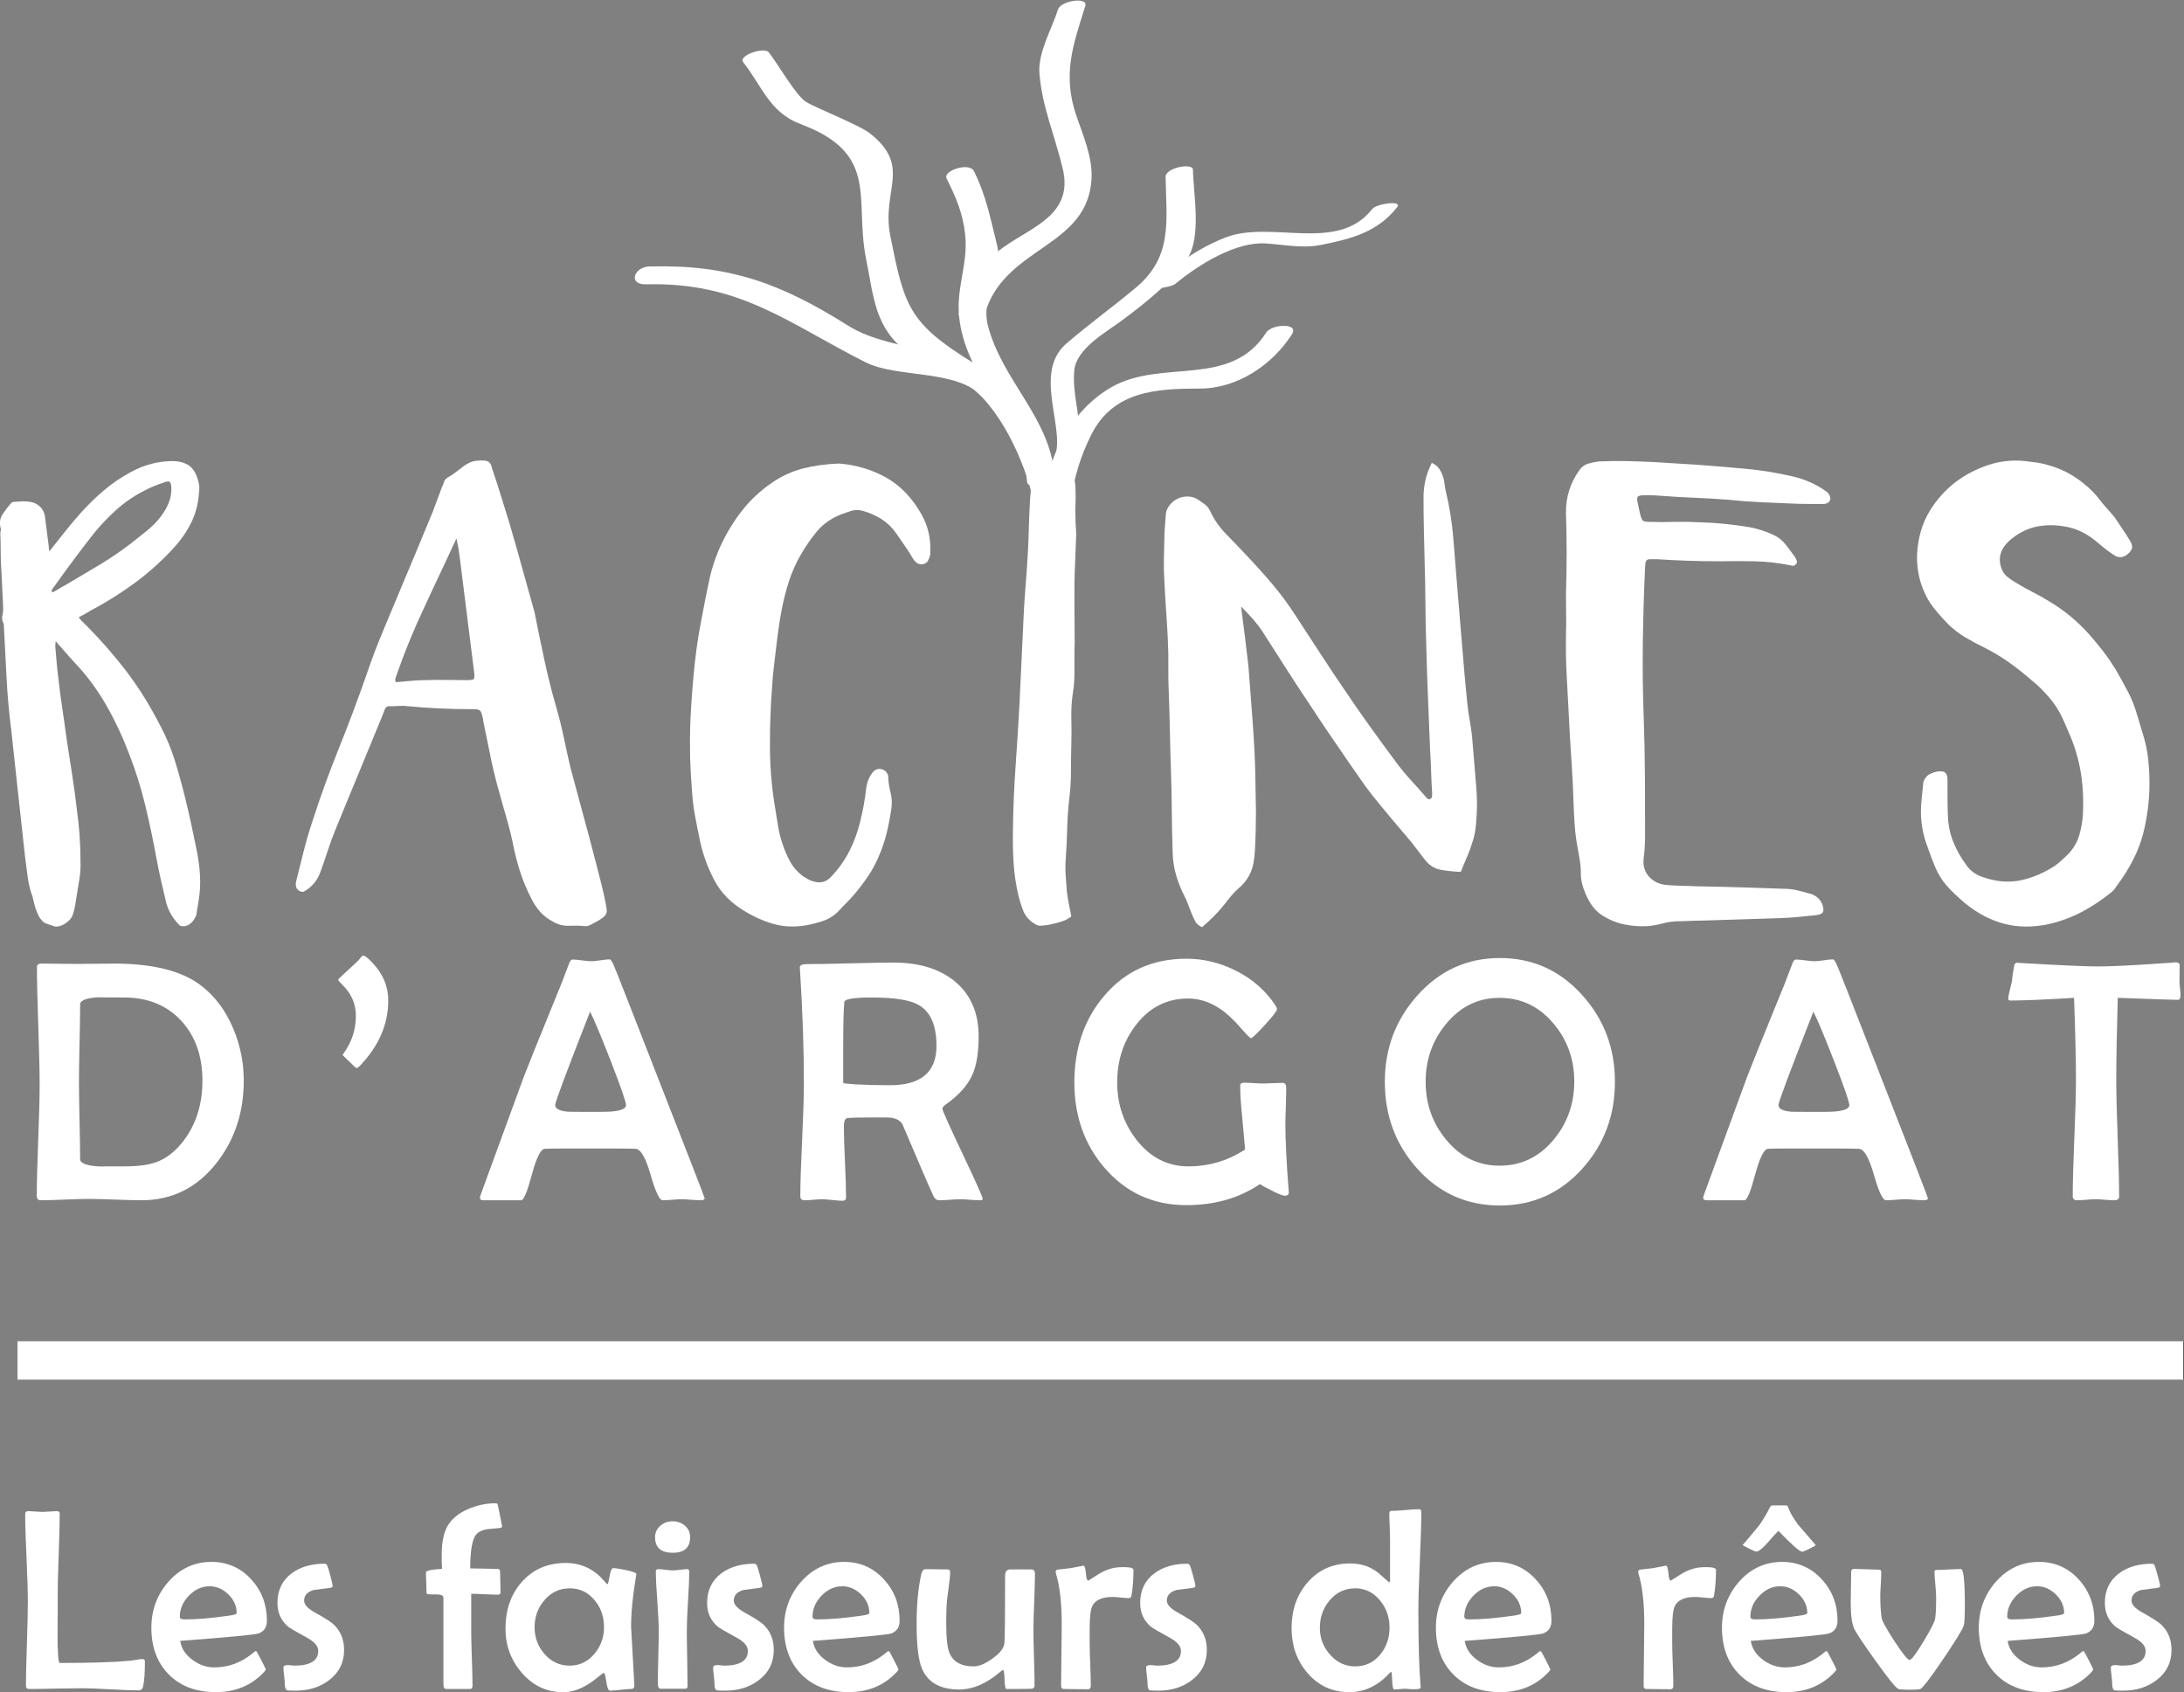
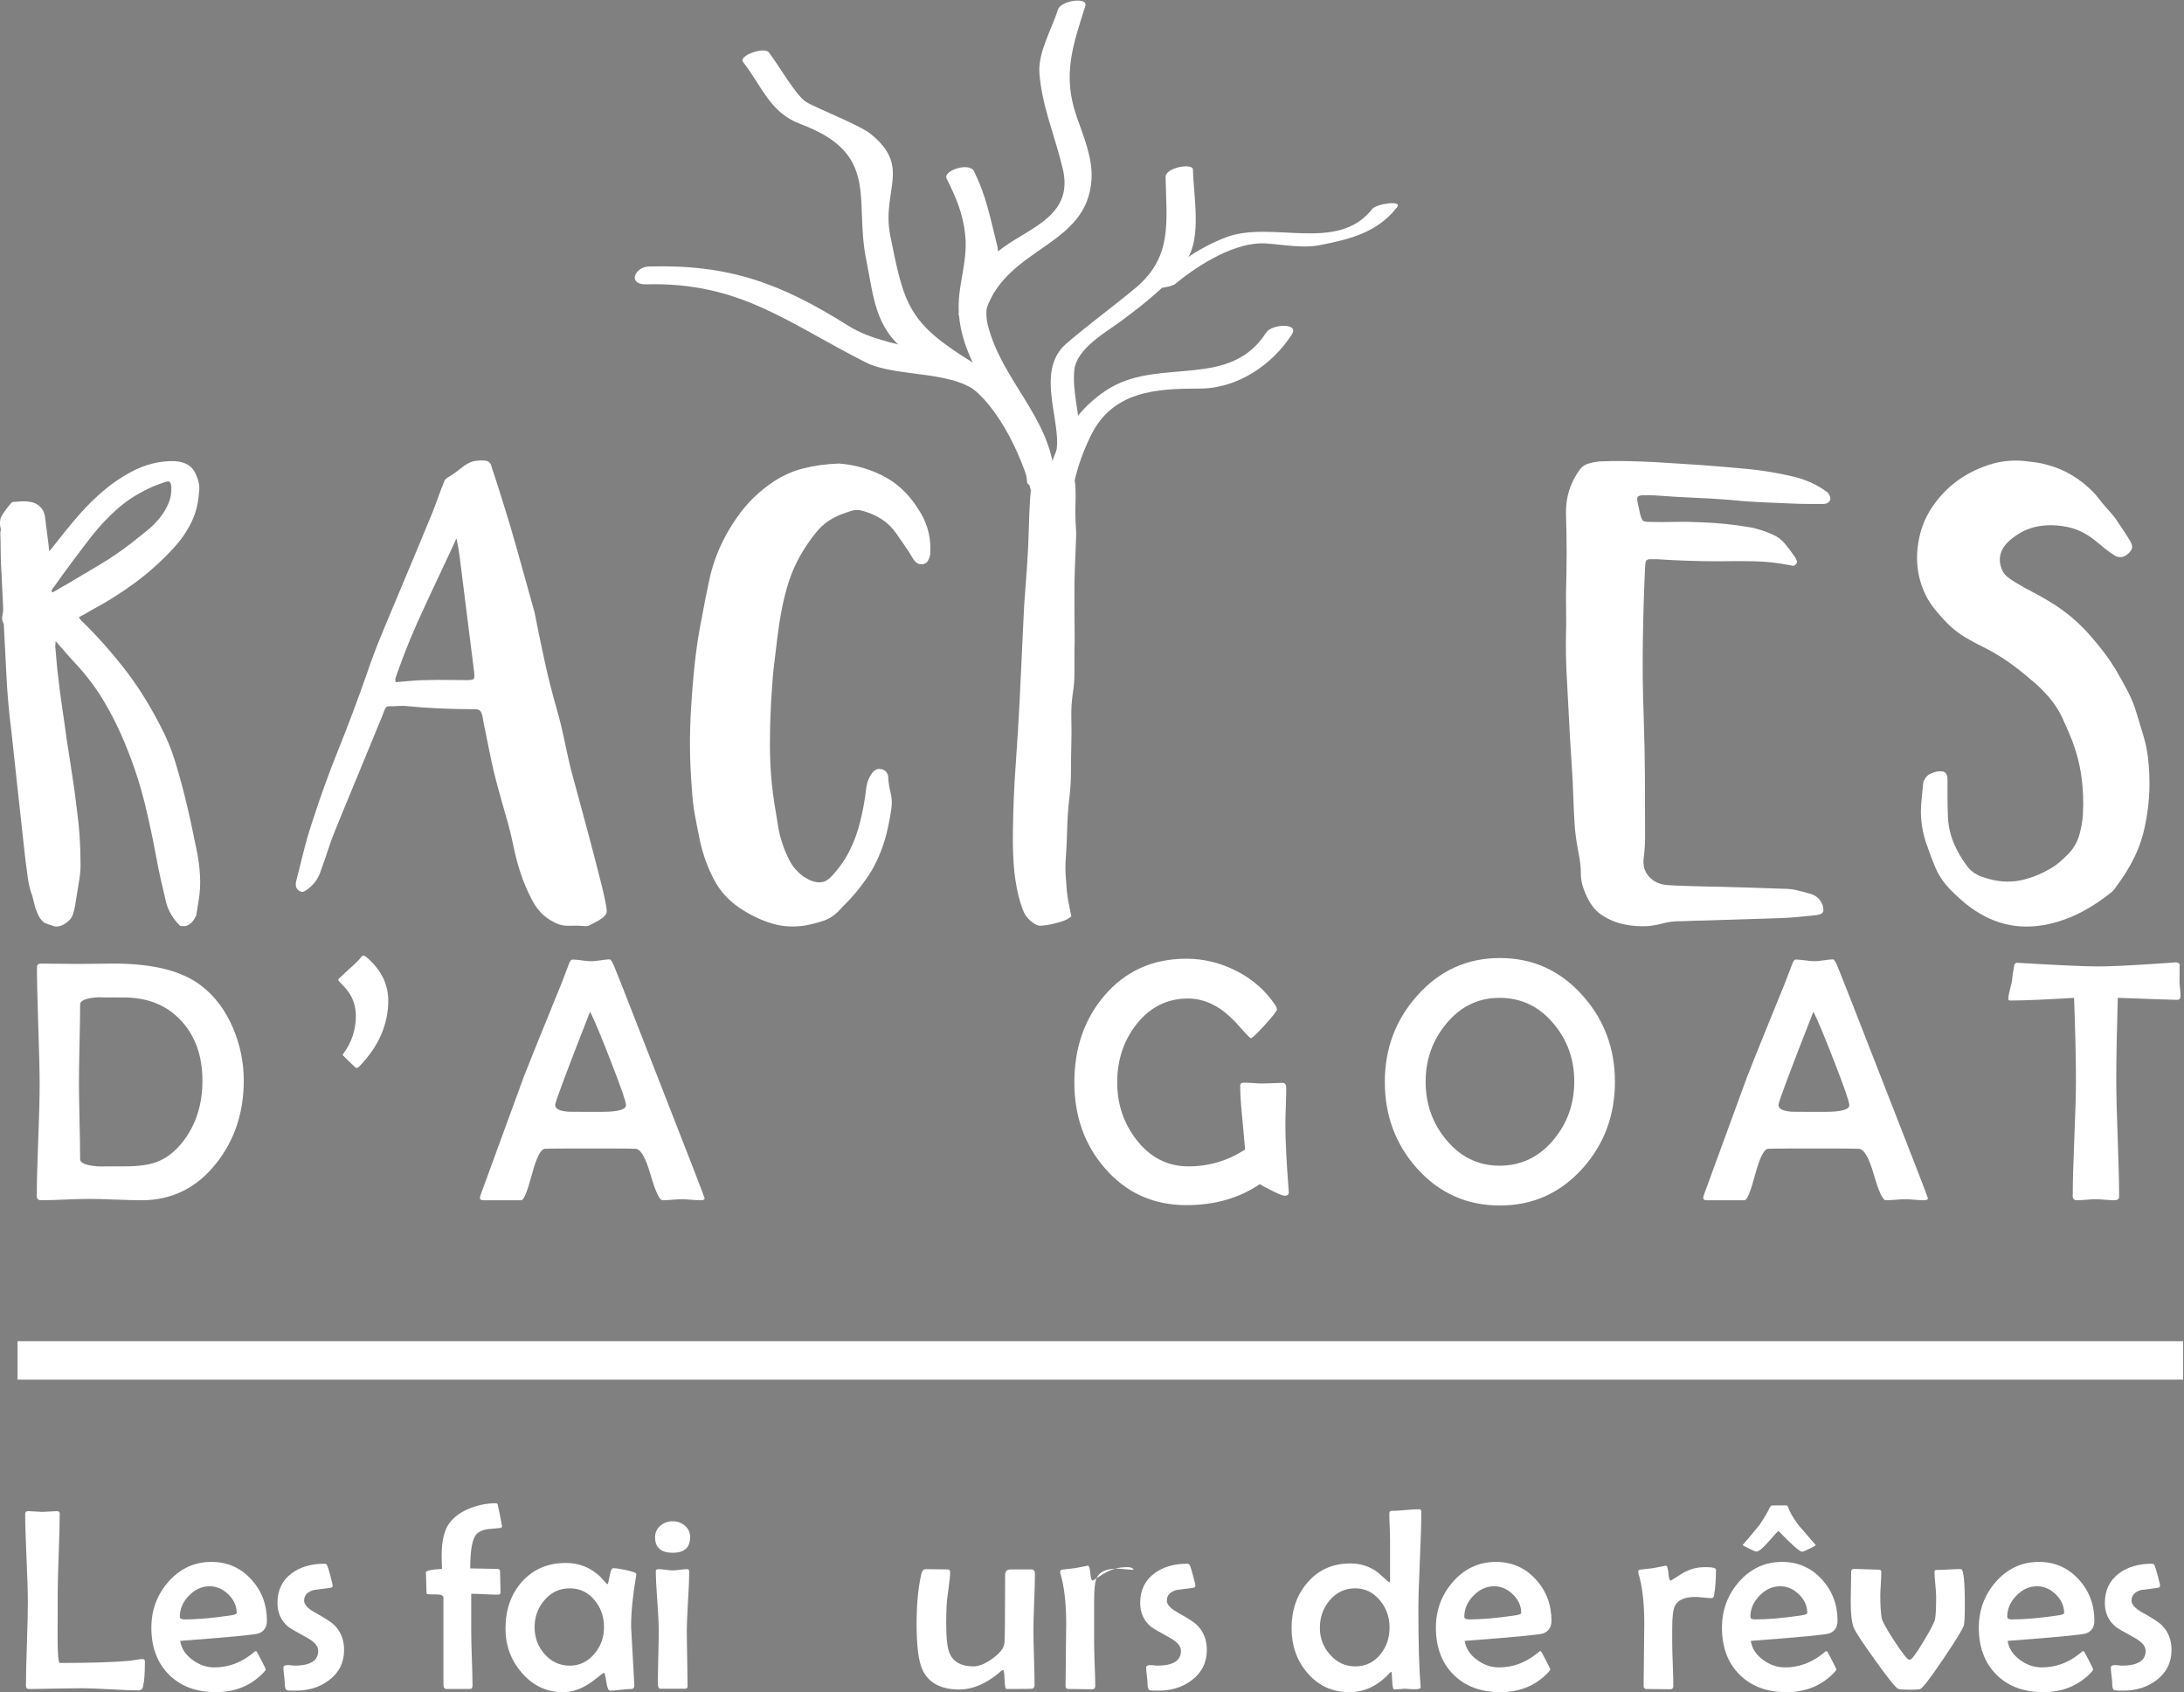
<svg xmlns="http://www.w3.org/2000/svg" xmlns:ns1="http://sodipodi.sourceforge.net/DTD/sodipodi-0.dtd" xmlns:ns2="http://www.inkscape.org/namespaces/inkscape" xmlns:ns3="http://www.openswatchbook.org/uri/2009/osb" version="1.1" id="svg2" width="154.222" height="119.492" viewBox="0 0 154.222 119.492" ns1:docname="Logo Racine D'Argoat noir avec fond blanc.svg" ns2:version="1.0.1 (c497b03c, 2020-09-10)">
  <rect x="0" y="0" width="154.222" height="119.492" fill="#808080" stroke="none" />
  <defs id="defs6">
    <linearGradient id="linearGradient3478" ns3:paint="solid">
      <stop style="stop-color:#00fdff;stop-opacity:1;" offset="0" id="stop3476" />
    </linearGradient>
    <clipPath clipPathUnits="userSpaceOnUse" id="clipPath16">
      <path d="M 0,141.73 H 141.73 V 0 H 0 Z" id="path14" />
    </clipPath>
  </defs>
  <ns1:namedview id="namedview4" pagecolor="#ffffff" bordercolor="#000000" borderopacity="0.25" ns2:showpageshadow="2" ns2:pageopacity="0.0" ns2:pagecheckerboard="0" ns2:deskcolor="#d1d1d1" ns2:document-rotation="0" showgrid="false" fit-margin-top="0" fit-margin-left="0" fit-margin-right="0" fit-margin-bottom="0" ns2:zoom="4.9054542" ns2:cx="75.785541" ns2:cy="69.556042" ns2:window-width="1583" ns2:window-height="1113" ns2:window-x="70" ns2:window-y="25" ns2:window-maximized="0" ns2:current-layer="g150" />
  <g id="g8" ns2:groupmode="layer" ns2:label="Logo Racine D'Argoat noir avec fond blanc" transform="matrix(1.333,0,0,-1.333,-19.72,164.654)">
    <g id="g10">
      <g id="g12" clip-path="url(#clipPath16)" style="fill:#ffffff">
        <g id="g18" transform="translate(17.52,92.211)" style="fill:#ffffff">
          <path d="M 0,0 C 0.012,-0.024 0.03,-0.049 0.055,-0.073 0.177,-0.012 0.296,0.055 0.412,0.128 0.528,0.201 0.646,0.268 0.769,0.33 1.367,0.683 1.961,1.037 2.553,1.391 3.145,1.745 3.715,2.135 4.265,2.563 4.521,2.77 4.777,2.974 5.033,3.175 5.29,3.377 5.521,3.605 5.729,3.862 5.924,4.106 6.08,4.362 6.195,4.63 6.312,4.899 6.363,5.191 6.351,5.509 6.339,5.643 6.312,5.731 6.269,5.774 6.226,5.817 6.138,5.814 6.003,5.765 5.588,5.631 5.222,5.479 4.905,5.308 4.356,5.027 3.859,4.686 3.414,4.283 2.968,3.88 2.556,3.441 2.178,2.965 1.824,2.513 1.479,2.062 1.144,1.61 0.808,1.159 0.476,0.702 0.146,0.238 0.11,0.201 0.083,0.162 0.064,0.119 0.046,0.076 0.024,0.037 0,0 m -0.384,-17.571 c -0.135,0.11 -0.235,0.235 -0.303,0.376 -0.066,0.14 -0.125,0.283 -0.173,0.43 -0.025,0.097 -0.049,0.195 -0.074,0.292 l -0.073,0.293 c -0.122,0.33 -0.204,0.662 -0.247,0.998 -0.042,0.335 -0.088,0.68 -0.137,1.034 -0.061,0.585 -0.125,1.168 -0.192,1.748 -0.067,0.579 -0.131,1.162 -0.192,1.748 -0.061,0.549 -0.119,1.086 -0.174,1.61 -0.055,0.525 -0.113,1.062 -0.174,1.611 -0.122,0.952 -0.208,1.897 -0.256,2.837 -0.049,0.939 -0.098,1.885 -0.147,2.837 -0.085,0.158 -0.11,0.314 -0.073,0.466 0.036,0.153 0.049,0.314 0.036,0.486 -0.012,0.317 -0.027,0.631 -0.045,0.942 -0.018,0.311 -0.034,0.625 -0.046,0.943 -0.024,0.329 -0.036,0.662 -0.036,0.997 0,0.336 -0.007,0.668 -0.019,0.998 0,0.036 0.006,0.076 0.019,0.119 0.012,0.042 0.012,0.082 0,0.119 -0.074,0.28 -0.043,0.524 0.091,0.732 0.134,0.207 0.286,0.409 0.457,0.604 0.037,0.048 0.092,0.073 0.165,0.073 0.147,0.012 0.29,0.021 0.431,0.028 0.14,0.005 0.277,-0.003 0.411,-0.028 0.196,-0.025 0.366,-0.104 0.513,-0.238 0.146,-0.134 0.238,-0.305 0.274,-0.512 0.037,-0.269 0.07,-0.534 0.101,-0.797 0.03,-0.262 0.064,-0.528 0.101,-0.796 0,-0.036 0.002,-0.076 0.009,-0.119 C -0.131,2.217 -0.122,2.166 -0.11,2.105 0.171,2.458 0.442,2.8 0.705,3.13 0.967,3.459 1.238,3.782 1.519,4.1 1.91,4.539 2.327,4.948 2.773,5.326 3.218,5.704 3.703,6.034 4.228,6.314 4.96,6.705 5.716,6.894 6.498,6.882 6.778,6.87 7.019,6.805 7.221,6.689 7.422,6.573 7.577,6.375 7.687,6.095 7.748,5.948 7.791,5.805 7.815,5.665 7.84,5.524 7.84,5.375 7.815,5.216 7.779,4.643 7.645,4.118 7.413,3.642 7.181,3.167 6.875,2.721 6.498,2.306 5.863,1.61 5.173,0.988 4.429,0.439 3.685,-0.11 2.898,-0.604 2.068,-1.043 1.97,-1.104 1.873,-1.162 1.775,-1.217 1.678,-1.272 1.568,-1.33 1.446,-1.391 c 0.036,-0.049 0.07,-0.095 0.1,-0.137 0.031,-0.043 0.071,-0.083 0.12,-0.119 0.817,-0.806 1.592,-1.684 2.324,-2.636 0.342,-0.451 0.659,-0.915 0.952,-1.391 0.293,-0.476 0.567,-0.964 0.824,-1.464 0.317,-0.598 0.573,-1.211 0.768,-1.84 0.195,-0.628 0.372,-1.266 0.531,-1.912 0.122,-0.488 0.235,-0.973 0.338,-1.455 0.104,-0.482 0.205,-0.968 0.303,-1.455 0.085,-0.428 0.14,-0.858 0.164,-1.291 0.025,-0.433 0,-0.869 -0.073,-1.308 -0.025,-0.135 -0.046,-0.266 -0.064,-0.394 -0.018,-0.128 -0.04,-0.259 -0.064,-0.394 -0.061,-0.134 -0.128,-0.244 -0.201,-0.329 -0.073,-0.085 -0.162,-0.152 -0.266,-0.201 -0.104,-0.049 -0.235,-0.055 -0.393,-0.018 -0.367,0.366 -0.611,0.775 -0.732,1.226 -0.098,0.403 -0.193,0.808 -0.284,1.217 -0.092,0.409 -0.174,0.814 -0.247,1.217 -0.171,0.928 -0.366,1.846 -0.586,2.755 -0.22,0.908 -0.501,1.802 -0.842,2.681 -0.342,0.903 -0.747,1.766 -1.217,2.59 C 2.431,-5.226 1.861,-4.46 1.19,-3.752 1.031,-3.582 0.875,-3.408 0.723,-3.23 0.57,-3.054 0.403,-2.861 0.22,-2.654 0.22,-2.727 0.216,-2.785 0.21,-2.828 0.204,-2.871 0.201,-2.904 0.201,-2.929 0.226,-3.209 0.25,-3.493 0.274,-3.78 0.299,-4.066 0.33,-4.35 0.366,-4.631 0.427,-5.18 0.497,-5.717 0.577,-6.241 0.656,-6.766 0.732,-7.303 0.805,-7.852 0.903,-8.486 1,-9.118 1.098,-9.746 c 0.098,-0.629 0.183,-1.26 0.256,-1.895 0.062,-0.451 0.107,-0.9 0.138,-1.345 0.03,-0.445 0.046,-0.894 0.046,-1.345 0.011,-0.317 -0.007,-0.622 -0.056,-0.915 -0.048,-0.293 -0.097,-0.592 -0.146,-0.897 -0.024,-0.171 -0.052,-0.345 -0.082,-0.522 -0.031,-0.177 -0.077,-0.351 -0.137,-0.522 -0.062,-0.158 -0.19,-0.301 -0.385,-0.429 -0.195,-0.129 -0.378,-0.18 -0.549,-0.156 -0.073,0.024 -0.141,0.046 -0.201,0.064 -0.062,0.019 -0.122,0.04 -0.183,0.064 -0.062,0.024 -0.122,0.049 -0.183,0.073" style="fill:#ffffff;fill-opacity:1;fill-rule:nonzero;stroke:none" id="path20" />
        </g>
        <g id="g22" transform="translate(38.975,94.993)" style="fill:#ffffff">
          <path d="m 0,0 c -0.293,-0.634 -0.579,-1.248 -0.859,-1.839 -0.282,-0.592 -0.556,-1.181 -0.825,-1.766 -0.56,-1.184 -1.048,-2.368 -1.463,-3.551 -0.025,-0.073 -0.049,-0.144 -0.074,-0.211 -0.025,-0.067 -0.025,-0.149 0,-0.247 0.281,0.025 0.555,0.049 0.825,0.073 0.267,0.025 0.536,0.037 0.804,0.037 0.354,0.012 0.707,0.015 1.062,0.009 0.353,-0.006 0.708,-0.009 1.061,-0.009 0.22,0 0.348,0.021 0.385,0.064 0.036,0.043 0.042,0.168 0.018,0.376 -0.11,0.878 -0.219,1.753 -0.33,2.626 -0.11,0.872 -0.219,1.748 -0.329,2.626 -0.037,0.281 -0.074,0.57 -0.11,0.87 C 0.129,-0.644 0.074,-0.329 0,0 m 7.963,-19.73 c 0,-0.134 -0.071,-0.253 -0.211,-0.357 -0.141,-0.104 -0.272,-0.186 -0.394,-0.247 -0.098,-0.049 -0.192,-0.098 -0.284,-0.146 -0.092,-0.049 -0.185,-0.068 -0.283,-0.056 -0.281,0.025 -0.562,0.031 -0.842,0.019 -0.281,-0.012 -0.549,0.055 -0.805,0.201 -0.269,0.134 -0.501,0.308 -0.696,0.522 -0.195,0.213 -0.36,0.461 -0.494,0.741 -0.22,0.427 -0.403,0.86 -0.55,1.3 -0.146,0.439 -0.267,0.89 -0.365,1.354 -0.11,0.549 -0.241,1.086 -0.394,1.61 -0.153,0.525 -0.301,1.056 -0.448,1.593 -0.159,0.573 -0.297,1.15 -0.412,1.73 -0.116,0.579 -0.235,1.162 -0.357,1.747 0,0.025 -0.003,0.046 -0.009,0.065 -0.007,0.018 -0.009,0.039 -0.009,0.064 -0.025,0.134 -0.049,0.237 -0.074,0.311 -0.023,0.073 -0.058,0.128 -0.1,0.164 -0.043,0.037 -0.101,0.058 -0.173,0.065 -0.075,0.006 -0.178,0.008 -0.312,0.008 -1.147,0 -2.294,0.056 -3.44,0.166 -0.062,0.011 -0.129,0.015 -0.202,0.008 -0.074,-0.006 -0.166,-0.008 -0.275,-0.008 -0.158,-0.013 -0.274,-0.016 -0.348,-0.01 -0.073,0.006 -0.131,-0.003 -0.174,-0.027 -0.042,-0.025 -0.082,-0.08 -0.119,-0.165 -0.037,-0.086 -0.091,-0.226 -0.164,-0.421 -0.403,-0.988 -0.808,-1.974 -1.217,-2.956 -0.41,-0.982 -0.815,-1.967 -1.217,-2.956 -0.147,-0.354 -0.279,-0.711 -0.394,-1.07 -0.116,-0.36 -0.241,-0.723 -0.375,-1.089 -0.061,-0.196 -0.144,-0.373 -0.248,-0.531 -0.103,-0.159 -0.24,-0.305 -0.411,-0.44 -0.073,-0.061 -0.149,-0.112 -0.23,-0.155 -0.078,-0.043 -0.166,-0.033 -0.264,0.028 -0.098,0.061 -0.155,0.137 -0.174,0.228 -0.019,0.092 -0.015,0.186 0.009,0.284 0.135,0.525 0.265,1.046 0.393,1.565 0.128,0.518 0.279,1.034 0.449,1.547 0.427,1.329 0.9,2.638 1.419,3.925 0.518,1.287 1.008,2.596 1.473,3.926 0.256,0.756 0.533,1.492 0.832,2.206 0.299,0.714 0.602,1.437 0.906,2.169 0.305,0.719 0.604,1.433 0.897,2.141 0.293,0.708 0.586,1.415 0.879,2.123 l 0.476,1.282 c 0.048,0.097 0.084,0.189 0.11,0.274 0.023,0.085 0.085,0.158 0.182,0.22 0.171,0.097 0.328,0.201 0.467,0.311 0.14,0.11 0.284,0.219 0.431,0.329 0.121,0.085 0.267,0.159 0.439,0.22 C 1.08,4.13 1.294,4.146 1.502,4.127 1.709,4.109 1.83,3.99 1.867,3.771 2.051,3.233 2.258,2.587 2.49,1.831 2.697,1.184 2.936,0.385 3.203,-0.567 c 0.269,-0.952 0.58,-2.068 0.934,-3.35 0.171,-0.866 0.347,-1.723 0.531,-2.571 0.183,-0.848 0.396,-1.693 0.641,-2.535 0.146,-0.513 0.274,-1.031 0.384,-1.556 0.11,-0.525 0.225,-1.049 0.348,-1.574 0.354,-1.318 0.677,-2.514 0.969,-3.587 0.123,-0.464 0.242,-0.918 0.357,-1.364 0.116,-0.445 0.22,-0.851 0.312,-1.217 0.091,-0.366 0.161,-0.677 0.21,-0.933 0.049,-0.256 0.074,-0.415 0.074,-0.476" style="fill:#ffffff;fill-opacity:1;fill-rule:nonzero;stroke:none" id="path24" />
        </g>
        <g id="g26" transform="translate(59.243,98.964)" style="fill:#ffffff">
          <path d="M 0,0 C 0.902,-0.073 1.732,-0.32 2.488,-0.741 3.246,-1.162 3.873,-1.818 4.374,-2.708 4.716,-3.319 4.868,-3.99 4.832,-4.722 4.832,-4.795 4.825,-4.85 4.813,-4.887 4.789,-4.984 4.752,-5.076 4.703,-5.161 4.654,-5.247 4.576,-5.302 4.466,-5.326 4.258,-5.375 4.081,-5.289 3.936,-5.07 c -0.135,0.232 -0.279,0.458 -0.431,0.677 -0.153,0.22 -0.309,0.446 -0.467,0.678 -0.22,0.317 -0.482,0.573 -0.787,0.769 -0.306,0.195 -0.641,0.341 -1.007,0.439 -0.207,0.061 -0.406,0.061 -0.595,0 -0.188,-0.061 -0.381,-0.128 -0.576,-0.201 -0.512,-0.208 -0.93,-0.507 -1.254,-0.897 -0.323,-0.391 -0.613,-0.812 -0.87,-1.263 -0.256,-0.452 -0.46,-0.915 -0.612,-1.391 -0.153,-0.476 -0.278,-0.97 -0.376,-1.483 -0.098,-0.512 -0.176,-1.022 -0.237,-1.528 -0.062,-0.506 -0.122,-1.016 -0.183,-1.528 -0.037,-0.318 -0.064,-0.629 -0.083,-0.934 -0.019,-0.305 -0.04,-0.616 -0.063,-0.933 -0.013,-0.318 -0.026,-0.632 -0.038,-0.943 -0.011,-0.311 -0.017,-0.625 -0.017,-0.942 -0.013,-0.647 0.006,-1.288 0.055,-1.922 0.048,-0.635 0.127,-1.269 0.238,-1.903 0.048,-0.293 0.096,-0.589 0.145,-0.888 0.049,-0.3 0.122,-0.589 0.22,-0.87 0.109,-0.342 0.247,-0.662 0.412,-0.961 0.164,-0.299 0.394,-0.558 0.686,-0.778 0.097,-0.061 0.193,-0.116 0.284,-0.164 0.092,-0.049 0.186,-0.086 0.284,-0.11 0.17,-0.049 0.332,-0.055 0.484,-0.019 0.153,0.037 0.303,0.135 0.45,0.293 0.389,0.415 0.707,0.864 0.951,1.346 0.244,0.482 0.433,0.997 0.567,1.547 0.147,0.585 0.257,1.195 0.329,1.83 0.026,0.158 0.065,0.302 0.119,0.43 0.055,0.128 0.131,0.253 0.229,0.375 0.122,0.134 0.266,0.186 0.431,0.156 0.165,-0.031 0.284,-0.126 0.356,-0.284 0,-0.025 0.004,-0.04 0.01,-0.046 0.006,-0.006 0.009,-0.022 0.009,-0.045 0.012,-0.293 0.055,-0.583 0.128,-0.87 0.074,-0.287 0.086,-0.583 0.037,-0.888 C 2.702,-18.748 2.62,-19.172 2.517,-19.593 2.412,-20.014 2.275,-20.419 2.104,-20.81 1.945,-21.188 1.757,-21.539 1.537,-21.862 1.317,-22.186 1.08,-22.5 0.823,-22.805 0.689,-22.964 0.552,-23.113 0.412,-23.253 0.271,-23.394 0.134,-23.537 0,-23.684 c -0.244,-0.256 -0.52,-0.436 -0.824,-0.54 -0.305,-0.103 -0.622,-0.186 -0.951,-0.247 -0.611,-0.097 -1.181,-0.07 -1.711,0.083 -0.532,0.152 -1.053,0.387 -1.566,0.704 -0.683,0.415 -1.196,0.94 -1.538,1.575 -0.342,0.634 -0.598,1.323 -0.767,2.068 -0.098,0.463 -0.19,0.927 -0.276,1.391 -0.085,0.463 -0.14,0.933 -0.164,1.409 -0.061,0.732 -0.095,1.461 -0.101,2.187 -0.006,0.726 0.015,1.455 0.064,2.187 0.049,0.806 0.116,1.599 0.201,2.38 0.086,0.78 0.207,1.562 0.366,2.342 0.122,0.671 0.253,1.333 0.394,1.986 0.141,0.653 0.357,1.291 0.65,1.913 0.317,0.659 0.69,1.257 1.117,1.794 0.426,0.536 0.939,1.013 1.537,1.427 0.512,0.354 1.061,0.607 1.647,0.76 C -1.336,-0.113 -0.695,-0.024 0,0" style="fill:#ffffff;fill-opacity:1;fill-rule:nonzero;stroke:none" id="path28" />
        </g>
        <g id="g30" transform="translate(71.547,74.97)" style="fill:#ffffff">
          <path d="m 0,0 c -0.135,-0.11 -0.293,-0.195 -0.477,-0.256 -0.182,-0.061 -0.359,-0.11 -0.53,-0.147 -0.208,-0.049 -0.421,-0.079 -0.64,-0.091 -0.085,0 -0.174,0.027 -0.265,0.082 -0.092,0.055 -0.174,0.113 -0.248,0.174 -0.195,0.171 -0.336,0.375 -0.42,0.613 -0.086,0.238 -0.16,0.479 -0.221,0.723 -0.135,0.573 -0.219,1.144 -0.256,1.712 -0.037,0.567 -0.048,1.144 -0.037,1.729 0.013,1.135 0.059,2.257 0.138,3.368 0.079,1.11 0.149,2.233 0.21,3.367 0.037,0.72 0.07,1.434 0.101,2.142 0.03,0.708 0.065,1.421 0.101,2.141 0.024,0.61 0.061,1.214 0.109,1.812 0.049,0.598 0.092,1.208 0.128,1.831 0.026,0.463 0.043,0.921 0.055,1.372 0.013,0.451 0.031,0.903 0.056,1.355 0.011,0.231 0.03,0.457 0.054,0.677 0.025,0.219 0.056,0.439 0.092,0.659 0.061,0.28 0.22,0.494 0.476,0.64 0.256,0.147 0.518,0.165 0.787,0.055 0.366,-0.159 0.625,-0.32 0.777,-0.485 0.153,-0.164 0.23,-0.448 0.23,-0.851 0.011,-0.256 0.011,-0.51 0,-0.759 -0.013,-0.251 -0.013,-0.498 0,-0.742 0,-0.159 0.006,-0.314 0.018,-0.466 C 0.25,20.502 0.256,20.346 0.256,20.188 0.244,19.871 0.231,19.563 0.22,19.264 0.207,18.964 0.195,18.663 0.184,18.357 0.17,18.003 0.164,17.646 0.164,17.287 v -1.071 c 0,-0.378 0.004,-0.753 0.01,-1.125 0.006,-0.373 0.003,-0.754 -0.01,-1.144 v -1.08 c 0,-0.366 -0.03,-0.726 -0.091,-1.08 C 0.012,11.348 -0.012,10.911 0,10.479 0.012,10.045 0.012,9.609 0,9.169 -0.012,8.682 -0.019,8.193 -0.019,7.706 -0.019,7.217 -0.049,6.729 -0.109,6.241 -0.171,5.704 -0.207,5.177 -0.22,4.658 -0.232,4.139 -0.256,3.618 -0.293,3.093 -0.317,2.8 -0.32,2.507 -0.303,2.215 -0.283,1.922 -0.263,1.629 -0.238,1.336 -0.214,1.117 -0.18,0.9 -0.137,0.687 -0.095,0.473 -0.049,0.244 0,0" style="fill:#ffffff;fill-opacity:1;fill-rule:nonzero;stroke:none" id="path32" />
        </g>
        <g id="g34" transform="translate(80.539,91.387)" style="fill:#ffffff">
-           <path d="m 0,0 c 0.072,-0.549 0.141,-1.077 0.201,-1.583 0.061,-0.506 0.121,-1.016 0.184,-1.528 0.023,-0.281 0.045,-0.558 0.064,-0.833 0.018,-0.275 0.039,-0.553 0.063,-0.833 0.037,-0.5 0.074,-0.994 0.111,-1.482 0.035,-0.489 0.066,-0.983 0.09,-1.483 0.025,-0.512 0.041,-1.028 0.047,-1.547 0.006,-0.518 0.015,-1.034 0.027,-1.546 0,-0.708 -0.017,-1.41 -0.055,-2.105 -0.011,-0.232 -0.041,-0.457 -0.082,-0.677 -0.043,-0.22 -0.119,-0.433 -0.228,-0.641 -0.147,-0.268 -0.342,-0.5 -0.586,-0.695 -0.135,-0.122 -0.26,-0.254 -0.375,-0.394 -0.117,-0.14 -0.231,-0.283 -0.34,-0.43 -0.342,-0.427 -0.738,-0.83 -1.189,-1.208 -0.172,0.073 -0.289,0.174 -0.358,0.302 -0.066,0.128 -0.131,0.266 -0.191,0.412 -0.061,0.146 -0.119,0.296 -0.174,0.448 -0.055,0.153 -0.119,0.302 -0.191,0.449 -0.184,0.353 -0.334,0.723 -0.45,1.107 -0.117,0.385 -0.179,0.784 -0.191,1.199 -0.025,0.732 -0.041,1.464 -0.047,2.196 -0.006,0.732 -0.021,1.464 -0.045,2.197 -0.025,0.671 -0.043,1.339 -0.055,2.004 -0.013,0.665 -0.031,1.327 -0.056,1.985 -0.024,0.501 -0.033,0.995 -0.028,1.483 0.006,0.488 -10e-4,0.976 -0.027,1.464 -0.023,0.513 -0.055,1.025 -0.092,1.538 -0.035,0.512 -0.066,1.025 -0.09,1.537 -0.025,0.391 -0.035,0.772 -0.027,1.144 0.006,0.372 0.014,0.753 0.027,1.144 0,0.208 0.008,0.412 0.028,0.613 0.017,0.201 0.033,0.406 0.045,0.613 0.011,0.195 0.08,0.369 0.201,0.522 0.123,0.152 0.269,0.268 0.439,0.348 0.172,0.079 0.354,0.115 0.549,0.11 C -2.605,5.823 -2.428,5.766 -2.27,5.656 -2.135,5.57 -2.014,5.484 -1.904,5.399 -1.793,5.314 -1.709,5.204 -1.646,5.07 -1.428,4.606 -1.145,4.197 -0.797,3.844 -0.449,3.49 -0.104,3.13 0.238,2.764 0.727,2.251 1.193,1.732 1.639,1.208 2.084,0.683 2.496,0.128 2.873,-0.458 3.313,-1.129 3.746,-1.793 4.174,-2.453 4.6,-3.111 5.039,-3.771 5.49,-4.429 c 0.428,-0.635 0.864,-1.263 1.309,-1.885 0.445,-0.623 0.9,-1.245 1.363,-1.867 0.258,-0.354 0.531,-0.69 0.824,-1.007 0.293,-0.317 0.58,-0.641 0.862,-0.97 0.011,-0.012 0.027,-0.021 0.045,-0.028 0.017,-0.006 0.039,-0.015 0.064,-0.027 0.098,0.025 0.148,0.067 0.154,0.128 0.008,0.061 0.01,0.122 0.01,0.183 -0.023,0.391 -0.043,0.778 -0.055,1.163 -0.011,0.384 -0.031,0.771 -0.054,1.162 C 9.975,-6.662 9.938,-5.753 9.902,-4.85 9.865,-3.947 9.834,-3.038 9.811,-2.123 9.785,-1.342 9.77,-0.564 9.764,0.21 9.758,0.985 9.742,1.763 9.719,2.544 9.707,3.093 9.693,3.63 9.682,4.155 9.67,4.679 9.664,5.216 9.664,5.766 c 0,0.317 0.033,0.625 0.1,0.923 0.068,0.3 0.179,0.607 0.34,0.925 0.181,-0.086 0.316,-0.196 0.402,-0.329 0.086,-0.135 0.152,-0.281 0.201,-0.44 0.037,-0.11 0.061,-0.226 0.072,-0.347 0.014,-0.123 0.032,-0.238 0.057,-0.348 0.207,-0.855 0.344,-1.714 0.41,-2.581 0.068,-0.866 0.139,-1.738 0.211,-2.617 0.086,-0.989 0.168,-1.98 0.248,-2.974 0.078,-0.995 0.168,-1.993 0.266,-2.993 0.035,-0.366 0.088,-0.732 0.154,-1.098 0.068,-0.366 0.113,-0.739 0.139,-1.116 0.06,-0.769 0.125,-1.535 0.191,-2.297 0.066,-0.763 0.051,-1.535 -0.045,-2.316 -0.025,-0.171 -0.062,-0.338 -0.111,-0.503 -0.049,-0.165 -0.104,-0.333 -0.164,-0.504 -0.074,-0.195 -0.153,-0.39 -0.239,-0.585 -0.085,-0.195 -0.169,-0.403 -0.255,-0.623 -0.354,0.013 -0.707,0.049 -1.063,0.11 -0.353,0.061 -0.652,0.262 -0.896,0.604 -0.11,0.147 -0.223,0.293 -0.338,0.44 -0.117,0.146 -0.229,0.293 -0.338,0.439 -0.356,0.415 -0.705,0.83 -1.053,1.244 -0.348,0.415 -0.693,0.836 -1.035,1.263 C 6.699,-9.676 6.49,-9.393 6.297,-9.105 6.102,-8.819 5.9,-8.529 5.691,-8.236 5.338,-7.724 4.988,-7.211 4.641,-6.699 4.291,-6.186 3.947,-5.668 3.605,-5.143 3.178,-4.509 2.76,-3.871 2.352,-3.23 1.943,-2.59 1.531,-1.946 1.117,-1.299 0.971,-1.08 0.805,-0.867 0.623,-0.659 0.439,-0.452 0.232,-0.232 0,0" style="fill:#ffffff;fill-opacity:1;fill-rule:nonzero;stroke:none" id="path36" />
-         </g>
+           </g>
        <g id="g38" transform="translate(97.75,92.01)" style="fill:#ffffff">
          <path d="M 0,0 C 0.023,0.805 0.035,1.556 0.035,2.251 0.035,2.946 0.023,3.642 0,4.337 -0.012,5.167 0.225,5.923 0.713,6.607 0.836,6.778 0.988,6.891 1.17,6.946 1.354,7 1.543,7.04 1.738,7.064 2.238,7.089 2.736,7.095 3.23,7.083 3.725,7.071 4.221,7.052 4.721,7.028 5.111,7.003 5.5,6.979 5.885,6.955 6.268,6.93 6.656,6.906 7.047,6.882 7.889,6.82 8.727,6.75 9.563,6.671 10.398,6.592 11.23,6.455 12.061,6.259 c 0.597,-0.146 1.14,-0.384 1.628,-0.714 0.049,-0.036 0.096,-0.07 0.139,-0.1 0.041,-0.031 0.074,-0.07 0.1,-0.119 0.086,-0.135 0.101,-0.25 0.045,-0.348 C 13.918,4.88 13.818,4.825 13.672,4.813 h -0.834 c -0.274,0 -0.551,0.006 -0.832,0.019 C 11.445,4.856 10.883,4.88 10.322,4.905 9.762,4.929 9.193,4.972 8.619,5.033 7.998,5.082 7.381,5.118 6.771,5.143 6.162,5.167 5.545,5.204 4.924,5.252 4.777,5.265 4.631,5.271 4.484,5.271 H 4.045 C 3.91,5.259 3.828,5.231 3.797,5.188 3.768,5.146 3.764,5.057 3.789,4.923 3.813,4.813 3.836,4.7 3.861,4.584 3.885,4.469 3.91,4.356 3.936,4.246 3.982,4.075 4.031,3.968 4.08,3.926 4.129,3.883 4.246,3.862 4.43,3.862 4.867,3.849 5.305,3.849 5.738,3.862 6.17,3.874 6.607,3.868 7.047,3.843 7.961,3.819 8.877,3.727 9.791,3.569 10.158,3.496 10.535,3.374 10.926,3.203 11.207,3.081 11.436,2.91 11.613,2.69 11.789,2.471 11.963,2.239 12.135,1.995 12.17,1.934 12.201,1.87 12.227,1.803 12.25,1.735 12.232,1.671 12.17,1.61 12.121,1.549 12.066,1.525 12.006,1.537 11.945,1.549 11.885,1.562 11.822,1.574 11.201,1.696 10.584,1.763 9.975,1.775 c -0.612,0.012 -1.227,0.012 -1.85,0 -1.098,0 -2.201,0.037 -3.312,0.11 H 4.447 C 4.301,1.885 4.221,1.812 4.209,1.666 4.209,1.629 4.205,1.595 4.199,1.564 4.193,1.534 4.191,1.507 4.191,1.482 4.129,0.152 4.09,-1.171 4.072,-2.489 4.053,-3.807 4.068,-5.131 4.117,-6.461 c 0.037,-1.074 0.059,-2.132 0.065,-3.176 0.006,-1.043 0.009,-2.095 0.009,-3.157 0,-0.195 -0.007,-0.387 -0.019,-0.576 -0.012,-0.19 -0.029,-0.382 -0.055,-0.577 -0.049,-0.39 0.043,-0.717 0.276,-0.979 0.23,-0.262 0.543,-0.412 0.933,-0.449 0.305,-0.024 0.604,-0.039 0.897,-0.045 0.293,-0.007 0.591,-0.016 0.896,-0.028 0.744,-0.012 1.486,-0.031 2.225,-0.054 0.738,-0.025 1.478,-0.049 2.222,-0.074 0.233,0 0.461,-0.027 0.688,-0.082 0.225,-0.055 0.447,-0.113 0.668,-0.174 0.34,-0.098 0.566,-0.305 0.676,-0.622 0.048,-0.171 0.052,-0.293 0.009,-0.366 -0.043,-0.074 -0.15,-0.122 -0.32,-0.147 -0.316,-0.036 -0.641,-0.07 -0.971,-0.1 -0.328,-0.031 -0.658,-0.053 -0.988,-0.064 -0.695,-0.025 -1.381,-0.046 -2.058,-0.065 -0.678,-0.018 -1.364,-0.039 -2.059,-0.064 -0.232,0 -0.457,-0.006 -0.678,-0.018 -0.219,-0.012 -0.439,-0.018 -0.658,-0.018 -0.27,-0.013 -0.525,-0.052 -0.77,-0.119 -0.244,-0.067 -0.5,-0.113 -0.767,-0.138 -0.428,-0.024 -0.846,0.007 -1.254,0.092 -0.41,0.085 -0.797,0.244 -1.162,0.476 -0.244,0.158 -0.445,0.363 -0.606,0.613 -0.158,0.25 -0.285,0.516 -0.382,0.796 -0.098,0.268 -0.147,0.537 -0.147,0.805 0,0.257 -0.021,0.513 -0.064,0.769 -0.043,0.256 -0.088,0.513 -0.137,0.769 -0.063,0.366 -0.106,0.732 -0.129,1.098 -0.025,0.366 -0.043,0.732 -0.055,1.098 -0.025,0.793 -0.064,1.58 -0.119,2.361 -0.054,0.781 -0.101,1.568 -0.137,2.362 -0.037,0.695 -0.074,1.39 -0.111,2.086 C 0,-3.533 -0.012,-2.837 0,-2.142 0.012,-1.751 0.016,-1.367 0.008,-0.989 0.002,-0.61 0,-0.281 0,0" style="fill:#ffffff;fill-opacity:1;fill-rule:nonzero;stroke:none" id="path40" />
        </g>
        <g id="g42" transform="translate(116.752,82.236)" style="fill:#ffffff">
          <path d="M 0,0 C 0.074,0.134 0.168,0.229 0.285,0.284 0.4,0.339 0.514,0.378 0.623,0.403 0.758,0.427 0.885,0.427 1.008,0.403 1.092,0.354 1.148,0.296 1.172,0.229 1.197,0.162 1.209,0.079 1.209,-0.018 v -0.916 c 0,-0.304 0.006,-0.616 0.018,-0.933 C 1.238,-2.392 1.336,-2.88 1.52,-3.331 1.703,-3.783 1.953,-4.216 2.27,-4.63 2.479,-4.899 2.764,-5.088 3.131,-5.198 3.814,-5.43 4.463,-5.481 5.08,-5.354 c 0.615,0.128 1.217,0.382 1.803,0.76 0.135,0.097 0.26,0.198 0.375,0.302 0.115,0.104 0.228,0.21 0.338,0.32 0.281,0.293 0.476,0.623 0.586,0.989 0.109,0.366 0.177,0.744 0.201,1.134 0.037,0.683 0.01,1.352 -0.082,2.005 C 8.209,0.808 8.041,1.452 7.797,2.086 7.639,2.477 7.471,2.864 7.295,3.249 7.117,3.633 6.889,3.99 6.607,4.319 6.461,4.49 6.309,4.655 6.15,4.813 5.992,4.972 5.826,5.119 5.656,5.253 5.266,5.594 4.863,5.912 4.449,6.205 4.033,6.498 3.594,6.76 3.131,6.992 2.801,7.15 2.479,7.324 2.16,7.513 1.844,7.702 1.551,7.925 1.281,8.181 1.002,8.462 0.738,8.755 0.494,9.06 0.25,9.365 0.057,9.707 -0.09,10.085 c -0.232,0.573 -0.336,1.196 -0.312,1.867 0.025,0.414 0.091,0.814 0.201,1.198 0.111,0.385 0.275,0.754 0.494,1.108 0.709,1.135 1.721,1.928 3.039,2.379 0.647,0.22 1.311,0.293 1.994,0.22 0.195,-0.025 0.391,-0.049 0.586,-0.073 0.195,-0.025 0.391,-0.068 0.586,-0.128 0.463,-0.123 0.895,-0.302 1.291,-0.54 0.397,-0.239 0.766,-0.528 1.107,-0.87 0.133,-0.134 0.252,-0.271 0.356,-0.412 0.103,-0.14 0.217,-0.277 0.34,-0.412 0.084,-0.097 0.174,-0.198 0.265,-0.301 0.092,-0.104 0.174,-0.205 0.247,-0.302 0.134,-0.208 0.269,-0.409 0.402,-0.604 0.135,-0.195 0.264,-0.397 0.385,-0.604 0.086,-0.147 0.115,-0.269 0.091,-0.366 -0.025,-0.098 -0.091,-0.196 -0.201,-0.293 -0.256,-0.22 -0.506,-0.244 -0.75,-0.074 -0.172,0.11 -0.33,0.223 -0.476,0.339 C 9.408,12.333 9.256,12.458 9.098,12.592 8.854,12.8 8.588,12.974 8.301,13.114 8.014,13.254 7.713,13.349 7.395,13.397 6.895,13.483 6.412,13.48 5.949,13.389 5.484,13.297 5.053,13.092 4.65,12.775 4.064,12.324 3.863,11.812 4.045,11.238 4.107,11.03 4.211,10.866 4.357,10.744 4.504,10.622 4.662,10.512 4.832,10.415 5.113,10.243 5.396,10.085 5.684,9.938 5.971,9.792 6.254,9.633 6.535,9.462 7.389,8.962 8.139,8.34 8.785,7.596 9.029,7.315 9.262,7.031 9.482,6.745 9.701,6.458 9.908,6.156 10.104,5.839 c 0.22,-0.379 0.433,-0.763 0.64,-1.153 0.207,-0.391 0.373,-0.8 0.494,-1.227 0.11,-0.378 0.223,-0.753 0.34,-1.126 C 11.693,1.961 11.775,1.58 11.824,1.19 11.971,-0.018 11.928,-1.196 11.695,-2.343 11.574,-2.977 11.383,-3.566 11.119,-4.109 10.857,-4.652 10.531,-5.18 10.141,-5.692 10.08,-5.802 9.982,-5.912 9.848,-6.021 9.359,-6.412 8.85,-6.748 8.32,-7.028 7.789,-7.309 7.213,-7.522 6.59,-7.669 5.748,-7.852 4.961,-7.849 4.229,-7.66 c -0.733,0.189 -1.428,0.553 -2.086,1.089 -0.172,0.147 -0.346,0.302 -0.522,0.467 -0.178,0.165 -0.34,0.333 -0.486,0.503 -0.244,0.293 -0.436,0.607 -0.576,0.943 -0.141,0.336 -0.272,0.68 -0.393,1.034 -0.232,0.598 -0.355,1.214 -0.367,1.849 0,0.268 0.015,0.537 0.047,0.805 0.029,0.268 0.056,0.537 0.082,0.805 0,0.037 0.023,0.092 0.072,0.165" style="fill:#ffffff;fill-opacity:1;fill-rule:nonzero;stroke:none" id="path44" />
        </g>
        <g id="g46" transform="translate(25.518,66.269)" style="fill:#ffffff">
          <path d="m 0,0 c 0,1.287 -0.366,2.336 -1.099,3.146 -0.763,0.84 -1.782,1.26 -3.057,1.26 -1.054,0 -1.48,0.006 -1.278,0.018 C -6.131,4.388 -6.479,4.26 -6.479,4.04 c 0,-0.459 -0.011,-1.145 -0.032,-2.061 -0.02,-0.914 -0.031,-1.6 -0.031,-2.059 0,-0.453 0.011,-1.132 0.031,-2.038 0.021,-0.905 0.032,-1.584 0.032,-2.037 0,-0.227 0.357,-0.358 1.072,-0.394 -0.095,0.006 0.34,0.009 1.305,0.009 0.685,0 1.23,0.072 1.635,0.215 0.501,0.179 0.95,0.51 1.35,0.992 C -0.373,-2.428 0,-1.316 0,0 m 2.189,0 c 0,-1.674 -0.476,-3.122 -1.429,-4.343 -1.037,-1.329 -2.366,-1.993 -3.986,-1.993 -0.31,0 -0.776,0.012 -1.399,0.036 -0.623,0.024 -1.089,0.035 -1.398,0.035 -0.281,0 -0.702,-0.011 -1.265,-0.035 -0.563,-0.024 -0.984,-0.036 -1.265,-0.036 -0.149,0 -0.223,0.074 -0.223,0.224 0,0.649 0.025,1.629 0.076,2.94 0.051,1.311 0.076,2.293 0.076,2.949 0,0.691 -0.024,1.731 -0.072,3.119 -0.047,1.388 -0.071,2.428 -0.071,3.119 0,0.125 0.077,0.188 0.232,0.188 0.221,0 0.55,-0.004 0.988,-0.01 0.438,-0.005 0.767,-0.008 0.987,-0.008 0.203,0 0.513,0.003 0.93,0.008 0.417,0.006 0.733,0.01 0.947,0.01 2.067,0 3.607,-0.391 4.62,-1.171 C 0.664,4.472 1.227,3.718 1.627,2.771 2.002,1.889 2.189,0.966 2.189,0" style="fill:#ffffff;fill-opacity:1;fill-rule:nonzero;stroke:none" id="path48" />
        </g>
        <g id="g50" transform="translate(35.361,70.514)" style="fill:#ffffff">
          <path d="m 0,0 c 0,-1.251 -0.495,-2.398 -1.483,-3.44 -0.084,-0.09 -0.147,-0.134 -0.188,-0.134 -0.03,0 -0.072,0.026 -0.125,0.08 l -0.617,0.598 c 0,0.024 0.017,0.06 0.054,0.108 0.428,0.59 0.643,1.245 0.643,1.966 0,0.387 -0.084,0.736 -0.25,1.046 -0.101,0.196 -0.25,0.393 -0.447,0.589 -0.16,0.161 -0.241,0.26 -0.241,0.295 0,0.018 0.175,0.188 0.527,0.51 0.376,0.333 0.591,0.544 0.648,0.63 0.056,0.086 0.109,0.129 0.156,0.129 0.054,0 0.129,-0.042 0.224,-0.125 C -0.366,1.603 0,0.852 0,0" style="fill:#ffffff;fill-opacity:1;fill-rule:nonzero;stroke:none" id="path52" />
        </g>
        <g id="g54" transform="translate(47.956,64.973)" style="fill:#ffffff">
          <path d="m 0,0 c 0,0.173 -0.268,0.947 -0.804,2.324 -0.518,1.334 -0.884,2.21 -1.099,2.627 -1.234,-3.145 -1.85,-4.793 -1.85,-4.941 0,-0.203 0.226,-0.323 0.679,-0.359 0.023,-0.005 0.316,-0.008 0.876,-0.008 h 0.921 C -0.426,-0.357 0,-0.238 0,0 m 4.165,-4.933 c 0,-0.071 -0.071,-0.107 -0.214,-0.107 -0.113,0 -0.279,0.009 -0.496,0.026 -0.219,0.019 -0.383,0.028 -0.496,0.028 -0.113,0 -0.283,-0.009 -0.51,-0.028 -0.226,-0.017 -0.396,-0.026 -0.51,-0.026 -0.166,0 -0.378,0.451 -0.638,1.353 -0.26,0.904 -0.524,1.361 -0.791,1.373 -0.221,0.011 -0.795,0.017 -1.725,0.017 h -1.412 c -0.982,0 -1.543,-0.006 -1.68,-0.017 -0.214,-0.018 -0.443,-0.477 -0.683,-1.376 -0.242,-0.9 -0.428,-1.35 -0.559,-1.35 h -2.012 c -0.119,0 -0.177,0.042 -0.177,0.125 0,0.06 0.041,0.193 0.125,0.402 l 2.189,5.988 c 0.184,0.483 0.744,1.874 1.68,4.173 0.166,0.382 0.392,0.956 0.68,1.725 0.07,0.227 0.148,0.34 0.232,0.34 0.113,0 0.279,-0.015 0.5,-0.045 0.221,-0.03 0.387,-0.044 0.5,-0.044 0.107,0 0.269,0.016 0.487,0.049 0.218,0.033 0.377,0.049 0.479,0.049 0.053,0 0.128,-0.111 0.223,-0.331 0.143,-0.333 0.849,-2.13 2.118,-5.389 1.793,-4.581 2.69,-6.894 2.69,-6.935" style="fill:#ffffff;fill-opacity:1;fill-rule:nonzero;stroke:none" id="path56" />
        </g>
        <g id="g58" transform="translate(64.403,68.109)" style="fill:#ffffff">
-           <path d="M 0,0 C 0,1.079 -0.311,1.8 -0.93,2.163 -1.389,2.431 -2.213,2.565 -3.405,2.565 -4.37,2.565 -4.861,2.488 -4.88,2.333 -4.922,2.011 -4.942,1.15 -4.942,-0.25 v -1.707 c 0.018,-0.012 0.056,-0.023 0.116,-0.035 0.107,-0.013 0.283,-0.028 0.527,-0.045 0.567,-0.03 1.177,-0.045 1.832,-0.045 C -0.822,-2.082 0,-1.388 0,0 m 2.449,-8.105 c 0,-0.048 -0.049,-0.072 -0.143,-0.072 -0.114,0 -0.286,0.009 -0.519,0.027 -0.232,0.018 -0.405,0.027 -0.517,0.027 -0.125,0 -0.313,-0.009 -0.559,-0.027 -0.248,-0.018 -0.434,-0.027 -0.559,-0.027 -0.137,0 -0.242,0.074 -0.313,0.224 -0.191,0.405 -0.734,1.659 -1.626,3.763 -0.09,0.213 -0.307,0.344 -0.652,0.392 -0.079,0.006 -0.35,0.009 -0.814,0.009 -0.822,0 -1.311,-0.012 -1.466,-0.035 -0.125,-0.019 -0.187,-0.17 -0.187,-0.456 0,-0.417 0.019,-1.041 0.058,-1.872 0.038,-0.831 0.058,-1.452 0.058,-1.864 0,-0.125 -0.06,-0.187 -0.179,-0.187 -0.119,0 -0.3,0.013 -0.541,0.04 -0.241,0.026 -0.424,0.04 -0.549,0.04 -0.101,0 -0.256,-0.009 -0.464,-0.027 -0.209,-0.018 -0.365,-0.027 -0.465,-0.027 -0.15,0 -0.225,0.069 -0.225,0.205 0,0.662 0.032,1.656 0.095,2.981 0.062,1.326 0.094,2.319 0.094,2.98 0,1.883 -0.07,3.891 -0.206,6.024 l -0.008,0.143 c -0.007,0.119 0.119,0.179 0.375,0.179 0.511,0 1.279,0.013 2.3,0.04 1.022,0.027 1.787,0.041 2.293,0.041 1.323,0 2.383,-0.316 3.182,-0.948 C 1.793,2.771 2.234,1.782 2.234,0.501 2.234,-0.381 2.115,-1.075 1.877,-1.581 1.627,-2.117 1.162,-2.627 0.482,-3.109 0.369,-3.188 0.313,-3.262 0.313,-3.333 c 0,-0.083 0.355,-0.876 1.068,-2.377 0.711,-1.502 1.068,-2.3 1.068,-2.395" style="fill:#ffffff;fill-opacity:1;fill-rule:nonzero;stroke:none" id="path60" />
-         </g>
+           </g>
        <g id="g62" transform="translate(83.066,60.37)" style="fill:#ffffff">
          <path d="m 0,0 c 0.012,-0.131 -0.063,-0.196 -0.225,-0.196 -0.088,0 -0.304,0.085 -0.646,0.255 -0.344,0.17 -0.563,0.29 -0.658,0.362 -1.096,-0.745 -2.395,-1.117 -3.897,-1.117 -1.752,0 -3.193,0.655 -4.324,1.966 -1.072,1.239 -1.609,2.749 -1.609,4.531 0,1.823 0.527,3.353 1.582,4.593 1.113,1.311 2.564,1.966 4.351,1.966 0.918,0 1.801,-0.216 2.651,-0.648 0.849,-0.432 1.527,-1.023 2.033,-1.774 0.078,-0.113 0.115,-0.2 0.115,-0.259 C -0.627,9.596 -0.84,9.32 -1.266,8.853 -1.691,8.385 -1.938,8.15 -2.002,8.15 c -0.049,0 -0.23,0.182 -0.545,0.546 -0.383,0.441 -0.746,0.778 -1.092,1.01 -0.541,0.363 -1.107,0.545 -1.697,0.545 -1.125,0 -2.049,-0.471 -2.769,-1.412 C -8.762,7.981 -9.09,6.968 -9.09,5.801 c 0,-1.139 0.338,-2.146 1.01,-3.022 0.734,-0.947 1.654,-1.421 2.762,-1.421 1.089,0 2.091,0.298 3.004,0.895 -0.014,0.16 -0.063,0.726 -0.153,1.697 -0.072,0.692 -0.107,1.255 -0.107,1.69 0,0.101 0.064,0.151 0.197,0.151 0.113,0 0.281,-0.007 0.508,-0.021 0.226,-0.016 0.396,-0.023 0.51,-0.023 0.113,0 0.287,0.006 0.519,0.018 0.233,0.011 0.404,0.017 0.518,0.017 0.125,0 0.187,-0.094 0.187,-0.286 0,-0.208 -0.008,-0.522 -0.021,-0.942 -0.016,-0.42 -0.024,-0.735 -0.024,-0.943 0,-0.858 0.057,-2.02 0.17,-3.485 z" style="fill:#ffffff;fill-opacity:1;fill-rule:nonzero;stroke:none" id="path64" />
        </g>
        <g id="g66" transform="translate(98.189,66.233)" style="fill:#ffffff">
          <path d="m 0,0 c 0,1.167 -0.363,2.184 -1.09,3.047 -0.762,0.918 -1.719,1.376 -2.869,1.376 -1.137,0 -2.084,-0.464 -2.842,-1.394 -0.715,-0.87 -1.072,-1.888 -1.072,-3.056 0,-1.161 0.357,-2.178 1.072,-3.047 0.758,-0.93 1.705,-1.395 2.842,-1.395 1.156,0 2.115,0.465 2.879,1.395 C -0.359,-2.205 0,-1.18 0,0 m 2.154,-0.027 c 0,-1.77 -0.566,-3.292 -1.697,-4.567 -1.18,-1.322 -2.646,-1.984 -4.398,-1.984 -1.756,0 -3.223,0.658 -4.397,1.975 -1.131,1.269 -1.697,2.794 -1.697,4.576 0,1.763 0.572,3.286 1.715,4.567 1.179,1.328 2.64,1.993 4.379,1.993 1.746,0 3.209,-0.665 4.388,-1.993 1.139,-1.275 1.707,-2.798 1.707,-4.567" style="fill:#ffffff;fill-opacity:1;fill-rule:nonzero;stroke:none" id="path68" />
        </g>
        <g id="g70" transform="translate(112.76,64.973)" style="fill:#ffffff">
          <path d="m 0,0 c 0,0.173 -0.268,0.947 -0.805,2.324 -0.517,1.334 -0.884,2.21 -1.099,2.627 -1.233,-3.145 -1.85,-4.793 -1.85,-4.941 0,-0.203 0.227,-0.323 0.68,-0.359 0.023,-0.005 0.316,-0.008 0.875,-0.008 h 0.922 C -0.426,-0.357 0,-0.238 0,0 m 4.164,-4.933 c 0,-0.071 -0.07,-0.107 -0.215,-0.107 -0.113,0 -0.277,0.009 -0.496,0.026 -0.217,0.019 -0.383,0.028 -0.494,0.028 -0.113,0 -0.283,-0.009 -0.51,-0.028 -0.226,-0.017 -0.396,-0.026 -0.51,-0.026 -0.168,0 -0.38,0.451 -0.638,1.353 -0.26,0.904 -0.524,1.361 -0.791,1.373 -0.221,0.011 -0.795,0.017 -1.725,0.017 h -1.412 c -0.984,0 -1.543,-0.006 -1.682,-0.017 -0.212,-0.018 -0.441,-0.477 -0.683,-1.376 -0.24,-0.9 -0.426,-1.35 -0.559,-1.35 h -2.01 c -0.119,0 -0.179,0.042 -0.179,0.125 0,0.06 0.043,0.193 0.125,0.402 l 2.191,5.988 c 0.184,0.483 0.744,1.874 1.68,4.173 0.166,0.382 0.392,0.956 0.68,1.725 0.07,0.227 0.148,0.34 0.23,0.34 0.113,0 0.281,-0.015 0.502,-0.045 0.221,-0.03 0.387,-0.044 0.5,-0.044 0.107,0 0.269,0.016 0.486,0.049 0.219,0.033 0.377,0.049 0.479,0.049 0.054,0 0.129,-0.111 0.224,-0.331 C -0.5,7.058 0.205,5.261 1.475,2.002 3.268,-2.579 4.164,-4.892 4.164,-4.933" style="fill:#ffffff;fill-opacity:1;fill-rule:nonzero;stroke:none" id="path72" />
        </g>
        <g id="g74" transform="translate(130.305,70.782)" style="fill:#ffffff">
          <path d="m 0,0 c 0,-0.155 -0.053,-0.232 -0.16,-0.232 -0.166,0 -1.221,0.036 -3.164,0.107 -0.053,-1.817 -0.08,-3.274 -0.08,-4.37 0,-0.685 0.025,-1.713 0.076,-3.084 0.051,-1.37 0.076,-2.397 0.076,-3.083 0,-0.125 -0.086,-0.187 -0.26,-0.187 -0.107,0 -0.271,0.009 -0.49,0.026 -0.221,0.019 -0.389,0.028 -0.502,0.028 -0.107,0 -0.269,-0.009 -0.49,-0.028 -0.221,-0.017 -0.385,-0.026 -0.492,-0.026 -0.149,0 -0.223,0.074 -0.223,0.224 0,0.678 0.027,1.699 0.084,3.06 0.057,1.361 0.086,2.385 0.086,3.07 0,1.06 -0.033,2.517 -0.1,4.37 -1.537,-0.095 -2.662,-0.143 -3.377,-0.143 -0.072,0 -0.107,0.03 -0.107,0.089 0,0.108 0.025,0.262 0.08,0.465 0.064,0.262 0.104,0.417 0.115,0.465 0.012,0.208 0.055,0.498 0.125,0.867 0.032,0.077 0.082,0.116 0.153,0.116 l 0.107,-0.009 c 2.109,-0.125 3.5,-0.187 4.174,-0.187 0.596,0 1.57,0.044 2.922,0.133 0.924,0.06 1.308,0.09 1.154,0.09 0.154,0 0.24,-0.054 0.258,-0.161 -0.012,0.066 -0.018,-0.224 -0.018,-0.867 0,-0.077 0.01,-0.198 0.028,-0.362 C -0.008,0.207 0,0.083 0,0" style="fill:#ffffff;fill-opacity:1;fill-rule:nonzero;stroke:none" id="path76" />
        </g>
        <g id="g78" transform="translate(22.47,35.499)" style="fill:#ffffff">
          <path d="m 0,0 c 0,-0.627 -0.034,-1.073 -0.101,-1.338 -0.031,-0.13 -0.109,-0.195 -0.235,-0.195 -0.332,0 -0.83,0.019 -1.493,0.057 -0.664,0.038 -1.162,0.057 -1.493,0.057 -0.314,0 -0.783,-0.007 -1.406,-0.019 -0.623,-0.014 -1.092,-0.021 -1.406,-0.021 -0.112,0 -0.168,0.056 -0.168,0.168 0,0.489 0.017,1.227 0.051,2.213 0.033,0.986 0.05,1.726 0.05,2.22 0,0.519 -0.023,1.298 -0.07,2.337 -0.047,1.038 -0.071,1.816 -0.071,2.336 0,0.099 0.056,0.149 0.168,0.149 0.081,0 0.204,-0.007 0.37,-0.021 0.166,-0.013 0.291,-0.02 0.377,-0.02 0.08,0 0.206,0.007 0.376,0.02 0.171,0.014 0.296,0.021 0.377,0.021 0.108,0 0.161,-0.043 0.161,-0.128 0,-0.476 -0.018,-1.19 -0.053,-2.146 C -4.603,4.735 -4.62,4.018 -4.62,3.538 V 2.476 C -4.625,2 -4.627,1.646 -4.627,1.413 c 0,-0.996 0.04,-1.493 0.121,-1.493 1.654,0 2.903,0.04 3.746,0.121 0.041,0.004 0.144,0.02 0.309,0.047 0.135,0.027 0.238,0.04 0.31,0.04 C -0.047,0.128 0,0.086 0,0" style="fill:#ffffff;fill-opacity:1;fill-rule:nonzero;stroke:none" id="path80" />
        </g>
        <g id="g82" transform="translate(27.332,38.062)" style="fill:#ffffff">
          <path d="M 0,0 C 0,0.372 -0.146,0.702 -0.44,0.989 -0.734,1.276 -1.065,1.42 -1.433,1.42 -1.845,1.42 -2.211,1.254 -2.532,0.922 -2.853,0.59 -3.013,0.218 -3.013,-0.194 c 0,-0.095 0.081,-0.142 0.242,-0.142 0.664,0 1.458,0.067 2.381,0.202 C -0.13,-0.099 0,-0.054 0,0 m 1.601,-0.41 c 0,-0.332 -0.144,-0.554 -0.431,-0.666 -0.192,-0.071 -1.58,-0.203 -4.163,-0.397 0.058,-0.394 0.276,-0.73 0.653,-1.008 0.358,-0.265 0.744,-0.397 1.156,-0.397 0.709,0 1.359,0.229 1.952,0.686 0.07,0.058 0.142,0.117 0.214,0.174 0.036,0 0.059,-0.003 0.071,-0.012 0.011,-0.01 0.095,-0.165 0.252,-0.468 0.157,-0.303 0.236,-0.465 0.236,-0.487 0,-0.028 -0.037,-0.079 -0.108,-0.156 -0.66,-0.699 -1.505,-1.048 -2.536,-1.048 -1.04,0 -1.87,0.31 -2.488,0.931 -0.619,0.621 -0.929,1.449 -0.929,2.485 0,0.923 0.296,1.728 0.888,2.415 0.624,0.712 1.388,1.069 2.294,1.069 0.843,0 1.547,-0.31 2.111,-0.929 0.552,-0.6 0.828,-1.331 0.828,-2.192" style="fill:#ffffff;fill-opacity:1;fill-rule:nonzero;stroke:none" id="path84" />
        </g>
        <g id="g86" transform="translate(33.022,36.111)" style="fill:#ffffff">
          <path d="m 0,0 c 0,-0.668 -0.266,-1.204 -0.8,-1.607 -0.484,-0.368 -1.073,-0.552 -1.768,-0.552 -0.27,0 -0.422,0.007 -0.457,0.02 -0.077,0.036 -0.116,0.146 -0.116,0.33 0,0.099 -0.011,0.246 -0.037,0.444 -0.024,0.197 -0.037,0.343 -0.037,0.437 0,0.058 0.041,0.096 0.121,0.115 0.059,0.013 0.142,0.013 0.25,0 0.139,-0.014 0.205,-0.021 0.201,-0.021 0.848,0 1.272,0.26 1.272,0.78 0,0.247 -0.187,0.473 -0.559,0.68 -0.605,0.331 -0.953,0.535 -1.043,0.611 -0.371,0.319 -0.557,0.736 -0.557,1.251 0,0.673 0.253,1.198 0.759,1.575 0.458,0.335 1.037,0.503 1.736,0.503 0.062,0 0.108,-0.028 0.138,-0.087 0.029,-0.058 0.084,-0.24 0.168,-0.544 0.083,-0.305 0.124,-0.489 0.124,-0.552 0,-0.049 -0.042,-0.08 -0.127,-0.094 C -1.02,3.249 -1.309,3.211 -1.6,3.175 -1.945,3.08 -2.118,2.893 -2.118,2.609 -2.118,2.408 -1.937,2.204 -1.573,1.998 -1.035,1.697 -0.694,1.479 -0.551,1.346 -0.184,0.995 0,0.547 0,0" style="fill:#ffffff;fill-opacity:1;fill-rule:nonzero;stroke:none" id="path88" />
        </g>
        <g id="g90" transform="translate(41.391,42.662)" style="fill:#ffffff">
          <path d="m 0,0 c 0,-0.054 -0.04,-0.085 -0.121,-0.094 -0.22,-0.022 -0.438,-0.043 -0.652,-0.06 -0.256,-0.036 -0.452,-0.126 -0.585,-0.27 -0.22,-0.237 -0.33,-0.841 -0.33,-1.808 0.148,0 0.381,-0.005 0.7,-0.014 0.318,-0.009 0.558,-0.014 0.718,-0.014 0.109,0 0.163,-0.04 0.163,-0.121 0,-0.125 0.003,-0.312 0.013,-0.561 0.009,-0.249 0.014,-0.434 0.014,-0.555 0,-0.085 -0.045,-0.128 -0.135,-0.128 -0.157,0 -0.394,0.008 -0.713,0.023 -0.318,0.016 -0.554,0.024 -0.707,0.024 v -2.011 c 0,-0.313 0.012,-0.789 0.034,-1.426 0.023,-0.636 0.035,-1.112 0.035,-1.425 0,-0.122 -0.045,-0.182 -0.135,-0.182 h -1.231 c -0.117,0 -0.175,0.069 -0.175,0.208 v 4.628 c 0,0.121 -0.137,0.179 -0.411,0.175 -0.295,-0.005 -0.453,0.007 -0.47,0.033 -0.014,0.014 -0.02,0.097 -0.02,0.249 0,0.099 -0.005,0.245 -0.013,0.44 -0.01,0.196 -0.014,0.342 -0.014,0.441 0,0.094 0.285,0.157 0.853,0.188 -0.012,0.287 -0.019,0.521 -0.019,0.699 0,0.794 0.14,1.375 0.424,1.743 0.251,0.332 0.619,0.591 1.103,0.78 0.434,0.17 0.885,0.256 1.352,0.256 0.045,0 0.076,-0.026 0.093,-0.074 C -0.225,1.135 -0.185,0.945 -0.111,0.575 -0.037,0.205 0,0.014 0,0" style="fill:#ffffff;fill-opacity:1;fill-rule:nonzero;stroke:none" id="path92" />
        </g>
        <g id="g94" transform="translate(46.791,37.315)" style="fill:#ffffff">
          <path d="M 0,0 C 0,0.552 -0.163,1.024 -0.49,1.419 -0.836,1.845 -1.277,2.058 -1.815,2.058 -2.354,2.058 -2.802,1.848 -3.16,1.426 -3.506,1.022 -3.678,0.547 -3.678,0 c 0,-0.543 0.172,-1.014 0.518,-1.412 0.358,-0.417 0.806,-0.626 1.345,-0.626 0.524,0 0.963,0.213 1.318,0.639 C -0.166,-1 0,-0.533 0,0 M 1.715,2.812 C 1.715,2.793 1.709,2.753 1.695,2.69 1.521,1.663 1.434,0.777 1.434,0.033 c 0,-0.045 0.054,-1.051 0.168,-3.019 L 1.607,-3.08 C 1.612,-3.21 1.553,-3.275 1.43,-3.275 1.307,-3.275 1.12,-3.29 0.871,-3.319 0.623,-3.349 0.438,-3.363 0.316,-3.363 c -0.085,0 -0.15,0.157 -0.195,0.471 -0.045,0.314 -0.087,0.471 -0.127,0.471 -0.027,0 -0.148,-0.088 -0.363,-0.263 -0.266,-0.214 -0.512,-0.379 -0.74,-0.491 -0.354,-0.179 -0.709,-0.268 -1.063,-0.268 -0.87,0 -1.603,0.347 -2.199,1.042 -0.565,0.664 -0.848,1.437 -0.848,2.32 0,0.996 0.285,1.818 0.855,2.469 0.596,0.676 1.381,1.015 2.353,1.015 0.687,0 1.284,-0.238 1.796,-0.713 C -0.139,2.601 -0.02,2.471 0.142,2.3 0.155,2.287 0.168,2.28 0.182,2.28 c 0.027,0 0.065,0.141 0.115,0.424 0.049,0.282 0.111,0.423 0.187,0.423 0.121,0 0.348,-0.033 0.68,-0.101 C 1.531,2.945 1.715,2.874 1.715,2.812" style="fill:#ffffff;fill-opacity:1;fill-rule:nonzero;stroke:none" id="path96" />
        </g>
        <g id="g98" transform="translate(51.305,40.261)" style="fill:#ffffff">
          <path d="m 0,0 c 0,-0.345 -0.021,-0.866 -0.064,-1.563 -0.043,-0.698 -0.065,-1.221 -0.065,-1.571 0,-0.327 0.008,-0.817 0.021,-1.47 0.013,-0.652 0.02,-1.139 0.02,-1.462 0,-0.094 -0.041,-0.141 -0.121,-0.141 h -1.312 c -0.094,0 -0.141,0.092 -0.141,0.275 0,0.31 0.008,0.775 0.023,1.396 0.016,0.621 0.024,1.089 0.024,1.402 0,0.35 -0.026,0.874 -0.076,1.574 -0.053,0.7 -0.079,1.224 -0.079,1.574 0,0.076 0.047,0.114 0.141,0.114 0.082,0 0.206,-0.011 0.374,-0.033 0.168,-0.023 0.295,-0.034 0.38,-0.034 0.085,0 0.212,0.011 0.38,0.034 0.169,0.022 0.295,0.033 0.38,0.033 C -0.039,0.128 0,0.086 0,0 m 0.047,1.823 c 0,-0.552 -0.308,-0.827 -0.922,-0.827 -0.623,0 -0.935,0.275 -0.935,0.827 0,0.246 0.097,0.45 0.289,0.613 0.179,0.152 0.395,0.228 0.646,0.228 0.251,0 0.467,-0.079 0.648,-0.235 0.182,-0.158 0.274,-0.36 0.274,-0.606" style="fill:#ffffff;fill-opacity:1;fill-rule:nonzero;stroke:none" id="path100" />
        </g>
        <g id="g102" transform="translate(55.784,36.111)" style="fill:#ffffff">
-           <path d="m 0,0 c 0,-0.668 -0.267,-1.204 -0.801,-1.607 -0.484,-0.368 -1.073,-0.552 -1.767,-0.552 -0.27,0 -0.422,0.007 -0.458,0.02 -0.077,0.036 -0.115,0.146 -0.115,0.33 0,0.099 -0.012,0.246 -0.037,0.444 -0.025,0.197 -0.037,0.343 -0.037,0.437 0,0.058 0.041,0.096 0.121,0.115 0.059,0.013 0.141,0.013 0.249,0 0.139,-0.014 0.206,-0.021 0.202,-0.021 0.848,0 1.271,0.26 1.271,0.78 0,0.247 -0.187,0.473 -0.558,0.68 -0.605,0.331 -0.953,0.535 -1.043,0.611 -0.372,0.319 -0.558,0.736 -0.558,1.251 0,0.673 0.254,1.198 0.76,1.575 0.458,0.335 1.036,0.503 1.736,0.503 0.062,0 0.107,-0.028 0.137,-0.087 0.029,-0.058 0.085,-0.24 0.169,-0.544 0.083,-0.305 0.124,-0.489 0.124,-0.552 0,-0.049 -0.043,-0.08 -0.127,-0.094 C -1.02,3.249 -1.309,3.211 -1.601,3.175 -1.945,3.08 -2.119,2.893 -2.119,2.609 -2.119,2.408 -1.938,2.204 -1.574,1.998 -1.035,1.697 -0.695,1.479 -0.551,1.346 -0.184,0.995 0,0.547 0,0" style="fill:#ffffff;fill-opacity:1;fill-rule:nonzero;stroke:none" id="path104" />
-         </g>
+           </g>
        <g id="g106" transform="translate(60.848,38.062)" style="fill:#ffffff">
-           <path d="M 0,0 C 0,0.372 -0.146,0.702 -0.44,0.989 -0.734,1.276 -1.064,1.42 -1.433,1.42 -1.846,1.42 -2.211,1.254 -2.532,0.922 -2.853,0.59 -3.013,0.218 -3.013,-0.194 c 0,-0.095 0.081,-0.142 0.242,-0.142 0.664,0 1.458,0.067 2.38,0.202 C -0.13,-0.099 0,-0.054 0,0 m 1.601,-0.41 c 0,-0.332 -0.144,-0.554 -0.431,-0.666 -0.192,-0.071 -1.58,-0.203 -4.162,-0.397 0.057,-0.394 0.275,-0.73 0.652,-1.008 0.358,-0.265 0.744,-0.397 1.156,-0.397 0.709,0 1.359,0.229 1.952,0.686 0.07,0.058 0.142,0.117 0.214,0.174 0.036,0 0.059,-0.003 0.071,-0.012 0.011,-0.01 0.095,-0.165 0.252,-0.468 0.157,-0.303 0.236,-0.465 0.236,-0.487 0,-0.028 -0.037,-0.079 -0.108,-0.156 -0.66,-0.699 -1.505,-1.048 -2.537,-1.048 -1.039,0 -1.869,0.31 -2.488,0.931 -0.618,0.621 -0.928,1.449 -0.928,2.485 0,0.923 0.296,1.728 0.888,2.415 0.624,0.712 1.388,1.069 2.294,1.069 0.843,0 1.547,-0.31 2.111,-0.929 0.552,-0.6 0.828,-1.331 0.828,-2.192" style="fill:#ffffff;fill-opacity:1;fill-rule:nonzero;stroke:none" id="path108" />
-         </g>
+           </g>
        <g id="g110" transform="translate(69.619,40.14)" style="fill:#ffffff">
          <path d="m 0,0 c 0,-0.327 -0.014,-0.821 -0.04,-1.482 -0.027,-0.662 -0.041,-1.159 -0.041,-1.491 0,-0.327 0.01,-0.816 0.03,-1.468 0.021,-0.653 0.03,-1.143 0.03,-1.47 0,-0.09 -0.042,-0.149 -0.126,-0.175 C -0.185,-6.095 -0.64,-6.1 -1.514,-6.1 c -0.053,0 -0.086,0.168 -0.096,0.505 -0.012,0.336 -0.037,0.504 -0.078,0.504 -0.023,0 -0.057,-0.02 -0.101,-0.06 -0.749,-0.651 -1.489,-0.976 -2.22,-0.976 -0.99,0 -1.645,0.359 -1.964,1.076 -0.197,0.445 -0.296,1.242 -0.296,2.395 0,1.04 0.083,1.921 0.249,2.643 0.041,0.175 0.115,0.262 0.222,0.262 0.131,0 0.325,-0.002 0.586,-0.007 0.26,-0.004 0.455,-0.006 0.584,-0.006 0.09,0 0.135,-0.049 0.135,-0.148 0,-0.175 -0.029,-0.467 -0.087,-0.874 -0.064,-0.436 -0.097,-0.742 -0.101,-0.922 -0.013,-0.269 -0.02,-0.564 -0.02,-0.888 0,-0.784 0.055,-1.311 0.168,-1.58 0.192,-0.484 0.621,-0.726 1.284,-0.726 0.283,0 0.617,0.138 1.002,0.417 0.408,0.291 0.619,0.571 0.633,0.84 0.022,0.336 0.033,1.52 0.033,3.551 0,0.22 0.092,0.33 0.275,0.33 h 1.111 C -0.065,0.236 0,0.157 0,0" style="fill:#ffffff;fill-opacity:1;fill-rule:nonzero;stroke:none" id="path112" />
        </g>
        <g id="g114" transform="translate(74.838,40.355)" style="fill:#ffffff">
-           <path d="M 0,0 C 0,-0.493 -0.033,-0.941 -0.102,-1.346 -0.115,-1.448 -0.16,-1.5 -0.236,-1.5 c -0.094,0 -0.237,0.01 -0.426,0.03 -0.192,0.021 -0.336,0.031 -0.434,0.031 -0.566,0 -0.925,-0.16 -1.084,-0.478 -0.093,-0.192 -0.14,-0.594 -0.14,-1.204 V -3.86 c 0,-0.251 0.009,-0.633 0.029,-1.144 0.021,-0.511 0.031,-0.892 0.031,-1.143 0,-0.122 -0.053,-0.182 -0.154,-0.182 -0.139,0 -0.35,0.003 -0.632,0.007 -0.284,0.005 -0.495,0.007 -0.633,0.007 -0.104,0 -0.154,0.055 -0.154,0.168 0,0.363 0.005,0.91 0.016,1.641 0.011,0.731 0.017,1.279 0.017,1.648 0,1.107 -0.104,1.997 -0.309,2.67 -0.01,0.036 -0.014,0.062 -0.014,0.081 0,0.053 0.03,0.091 0.087,0.114 0.166,0.017 0.4,0.045 0.701,0.08 0.483,0.09 0.708,0.135 0.671,0.135 0.072,0 0.119,-0.132 0.143,-0.397 0.021,-0.264 0.062,-0.397 0.121,-0.397 0.007,0 0.019,0.005 0.033,0.013 0.183,0.118 0.367,0.234 0.551,0.35 0.201,0.121 0.408,0.211 0.619,0.27 0.176,0.053 0.398,0.08 0.672,0.08 C -0.176,0.141 0,0.094 0,0" style="fill:#ffffff;fill-opacity:1;fill-rule:nonzero;stroke:none" id="path116" />
+           <path d="M 0,0 c -0.094,0 -0.237,0.01 -0.426,0.03 -0.192,0.021 -0.336,0.031 -0.434,0.031 -0.566,0 -0.925,-0.16 -1.084,-0.478 -0.093,-0.192 -0.14,-0.594 -0.14,-1.204 V -3.86 c 0,-0.251 0.009,-0.633 0.029,-1.144 0.021,-0.511 0.031,-0.892 0.031,-1.143 0,-0.122 -0.053,-0.182 -0.154,-0.182 -0.139,0 -0.35,0.003 -0.632,0.007 -0.284,0.005 -0.495,0.007 -0.633,0.007 -0.104,0 -0.154,0.055 -0.154,0.168 0,0.363 0.005,0.91 0.016,1.641 0.011,0.731 0.017,1.279 0.017,1.648 0,1.107 -0.104,1.997 -0.309,2.67 -0.01,0.036 -0.014,0.062 -0.014,0.081 0,0.053 0.03,0.091 0.087,0.114 0.166,0.017 0.4,0.045 0.701,0.08 0.483,0.09 0.708,0.135 0.671,0.135 0.072,0 0.119,-0.132 0.143,-0.397 0.021,-0.264 0.062,-0.397 0.121,-0.397 0.007,0 0.019,0.005 0.033,0.013 0.183,0.118 0.367,0.234 0.551,0.35 0.201,0.121 0.408,0.211 0.619,0.27 0.176,0.053 0.398,0.08 0.672,0.08 C -0.176,0.141 0,0.094 0,0" style="fill:#ffffff;fill-opacity:1;fill-rule:nonzero;stroke:none" id="path116" />
        </g>
        <g id="g118" transform="translate(78.725,36.111)" style="fill:#ffffff">
          <path d="m 0,0 c 0,-0.668 -0.268,-1.204 -0.801,-1.607 -0.484,-0.368 -1.074,-0.552 -1.767,-0.552 -0.27,0 -0.422,0.007 -0.459,0.02 -0.077,0.036 -0.114,0.146 -0.114,0.33 0,0.099 -0.011,0.246 -0.037,0.444 -0.025,0.197 -0.037,0.343 -0.037,0.437 0,0.058 0.041,0.096 0.121,0.115 0.059,0.013 0.141,0.013 0.248,0 0.141,-0.014 0.207,-0.021 0.203,-0.021 0.848,0 1.272,0.26 1.272,0.78 0,0.247 -0.188,0.473 -0.559,0.68 -0.605,0.331 -0.953,0.535 -1.043,0.611 -0.373,0.319 -0.558,0.736 -0.558,1.251 0,0.673 0.254,1.198 0.76,1.575 0.457,0.335 1.037,0.503 1.736,0.503 0.062,0 0.107,-0.028 0.137,-0.087 0.029,-0.058 0.085,-0.24 0.168,-0.544 0.084,-0.305 0.125,-0.489 0.125,-0.552 0,-0.049 -0.043,-0.08 -0.127,-0.094 C -1.02,3.249 -1.309,3.211 -1.602,3.175 -1.945,3.08 -2.119,2.893 -2.119,2.609 -2.119,2.408 -1.938,2.204 -1.574,1.998 -1.035,1.697 -0.695,1.479 -0.551,1.346 -0.184,0.995 0,0.547 0,0" style="fill:#ffffff;fill-opacity:1;fill-rule:nonzero;stroke:none" id="path120" />
        </g>
        <g id="g122" transform="translate(88.404,37.302)" style="fill:#ffffff">
          <path d="m 0,0 c 0,0.538 -0.166,1.011 -0.498,1.419 -0.354,0.435 -0.793,0.652 -1.316,0.652 -0.553,0 -1.008,-0.215 -1.366,-0.645 -0.341,-0.404 -0.511,-0.888 -0.511,-1.452 0,-0.538 0.175,-1.007 0.531,-1.407 0.363,-0.421 0.81,-0.631 1.346,-0.631 0.537,0 0.98,0.212 1.33,0.638 C -0.16,-1.026 0,-0.552 0,0 M 1.682,6.12 C 1.682,5.542 1.656,4.676 1.605,3.521 1.553,2.366 1.527,1.502 1.527,0.929 c 0,-1.772 0.037,-3.113 0.116,-4.023 l 0.005,-0.087 c 0.004,-0.045 -0.056,-0.074 -0.181,-0.088 -0.086,-0.008 -0.207,-0.008 -0.363,0 -0.188,0.014 -0.276,0.021 -0.262,0.021 -0.069,0 -0.166,-0.007 -0.297,-0.021 -0.129,-0.013 -0.229,-0.02 -0.295,-0.02 -0.062,0 -0.1,0.156 -0.111,0.468 C 0.127,-2.51 0.111,-2.352 0.088,-2.347 0.061,-2.36 0.027,-2.39 -0.014,-2.435 -0.627,-3.098 -1.334,-3.43 -2.131,-3.43 c -0.906,0 -1.65,0.345 -2.234,1.035 -0.551,0.651 -0.826,1.436 -0.826,2.355 0,0.955 0.277,1.758 0.834,2.407 0.582,0.682 1.341,1.023 2.279,1.023 0.566,0 1.058,-0.166 1.48,-0.497 0.194,-0.166 0.383,-0.335 0.573,-0.505 0.035,0.013 0.052,0.045 0.052,0.093 v 2.18 c 0,0.148 -0.006,0.372 -0.019,0.673 -0.014,0.3 -0.022,0.526 -0.022,0.679 0,0.107 0.037,0.161 0.11,0.161 0.164,0 0.412,0.014 0.738,0.044 0.328,0.029 0.572,0.044 0.734,0.044 0.077,0 0.114,-0.047 0.114,-0.142" style="fill:#ffffff;fill-opacity:1;fill-rule:nonzero;stroke:none" id="path124" />
        </g>
        <g id="g126" transform="translate(95.379,38.062)" style="fill:#ffffff">
          <path d="M 0,0 C 0,0.372 -0.146,0.702 -0.439,0.989 -0.734,1.276 -1.064,1.42 -1.432,1.42 -1.846,1.42 -2.211,1.254 -2.531,0.922 -2.854,0.59 -3.014,0.218 -3.014,-0.194 c 0,-0.095 0.082,-0.142 0.243,-0.142 0.664,0 1.457,0.067 2.38,0.202 C -0.131,-0.099 0,-0.054 0,0 m 1.602,-0.41 c 0,-0.332 -0.145,-0.554 -0.432,-0.666 -0.191,-0.071 -1.58,-0.203 -4.162,-0.397 0.058,-0.394 0.275,-0.73 0.652,-1.008 0.358,-0.265 0.744,-0.397 1.156,-0.397 0.709,0 1.36,0.229 1.952,0.686 0.07,0.058 0.142,0.117 0.214,0.174 0.036,0 0.059,-0.003 0.071,-0.012 0.011,-0.01 0.095,-0.165 0.252,-0.468 0.156,-0.303 0.236,-0.465 0.236,-0.487 0,-0.028 -0.037,-0.079 -0.107,-0.156 -0.661,-0.699 -1.506,-1.048 -2.538,-1.048 -1.039,0 -1.869,0.31 -2.488,0.931 -0.619,0.621 -0.928,1.449 -0.928,2.485 0,0.923 0.297,1.728 0.889,2.415 0.623,0.712 1.387,1.069 2.293,1.069 0.842,0 1.547,-0.31 2.111,-0.929 0.551,-0.6 0.829,-1.331 0.829,-2.192" style="fill:#ffffff;fill-opacity:1;fill-rule:nonzero;stroke:none" id="path128" />
        </g>
        <g id="g130" transform="translate(105.697,40.355)" style="fill:#ffffff">
          <path d="M 0,0 C 0,-0.493 -0.033,-0.941 -0.1,-1.346 -0.113,-1.448 -0.158,-1.5 -0.234,-1.5 c -0.096,0 -0.237,0.01 -0.428,0.03 -0.192,0.021 -0.336,0.031 -0.434,0.031 -0.564,0 -0.925,-0.16 -1.084,-0.478 -0.093,-0.192 -0.14,-0.594 -0.14,-1.204 V -3.86 c 0,-0.251 0.009,-0.633 0.031,-1.144 0.019,-0.511 0.029,-0.892 0.029,-1.143 0,-0.122 -0.051,-0.182 -0.154,-0.182 -0.139,0 -0.35,0.003 -0.633,0.007 -0.281,0.005 -0.492,0.007 -0.631,0.007 -0.103,0 -0.156,0.055 -0.156,0.168 0,0.363 0.006,0.91 0.018,1.641 0.011,0.731 0.017,1.279 0.017,1.648 0,1.107 -0.103,1.997 -0.31,2.67 -0.008,0.036 -0.014,0.062 -0.014,0.081 0,0.053 0.029,0.091 0.088,0.114 0.166,0.017 0.398,0.045 0.699,0.08 0.484,0.09 0.709,0.135 0.674,0.135 0.07,0 0.117,-0.132 0.141,-0.397 0.021,-0.264 0.062,-0.397 0.121,-0.397 0.007,0 0.019,0.005 0.033,0.013 0.183,0.118 0.367,0.234 0.551,0.35 0.203,0.121 0.408,0.211 0.619,0.27 0.176,0.053 0.4,0.08 0.674,0.08 C -0.174,0.141 0,0.094 0,0" style="fill:#ffffff;fill-opacity:1;fill-rule:nonzero;stroke:none" id="path132" />
        </g>
        <g id="g134" transform="translate(110.533,38.062)" style="fill:#ffffff">
          <path d="M 0,0 C 0,0.372 -0.146,0.702 -0.439,0.989 -0.734,1.276 -1.064,1.42 -1.432,1.42 -1.846,1.42 -2.211,1.254 -2.531,0.922 -2.854,0.59 -3.014,0.218 -3.014,-0.194 c 0,-0.095 0.082,-0.142 0.243,-0.142 0.664,0 1.457,0.067 2.38,0.202 C -0.131,-0.099 0,-0.054 0,0 M 0.451,3.599 C 0.438,3.576 0.324,3.512 0.111,3.407 -0.102,3.302 -0.229,3.249 -0.27,3.249 -0.398,3.249 -0.818,3.616 -1.527,4.352 -1.572,4.325 -1.76,4.121 -2.092,3.74 -2.373,3.417 -2.578,3.256 -2.703,3.256 c -0.037,0 -0.166,0.055 -0.387,0.164 -0.223,0.11 -0.334,0.172 -0.334,0.185 0.252,0.288 0.553,0.646 0.903,1.077 0.255,0.385 0.433,0.69 0.537,0.914 0.031,0.072 0.082,0.108 0.148,0.108 h 0.707 c 0.057,0 0.098,-0.036 0.121,-0.108 0.07,-0.229 0.246,-0.533 0.524,-0.914 0.31,-0.355 0.621,-0.716 0.935,-1.083 M 1.602,-0.41 c 0,-0.332 -0.145,-0.554 -0.432,-0.666 -0.191,-0.071 -1.58,-0.203 -4.162,-0.397 0.058,-0.394 0.275,-0.73 0.652,-1.008 0.358,-0.265 0.744,-0.397 1.156,-0.397 0.709,0 1.36,0.229 1.952,0.686 0.07,0.058 0.142,0.117 0.214,0.174 0.036,0 0.059,-0.003 0.071,-0.012 0.011,-0.01 0.095,-0.165 0.252,-0.468 0.156,-0.303 0.236,-0.465 0.236,-0.487 0,-0.028 -0.037,-0.079 -0.107,-0.156 -0.661,-0.699 -1.506,-1.048 -2.538,-1.048 -1.039,0 -1.869,0.31 -2.488,0.931 -0.619,0.621 -0.928,1.449 -0.928,2.485 0,0.923 0.297,1.728 0.889,2.415 0.623,0.712 1.387,1.069 2.293,1.069 0.842,0 1.547,-0.31 2.111,-0.929 0.551,-0.6 0.829,-1.331 0.829,-2.192" style="fill:#ffffff;fill-opacity:1;fill-rule:nonzero;stroke:none" id="path136" />
        </g>
        <g id="g138" transform="translate(118.879,38.492)" style="fill:#ffffff">
          <path d="m 0,0 c 0,-0.632 -0.02,-1 -0.061,-1.103 -0.066,-0.202 -0.429,-0.792 -1.089,-1.769 -0.676,-0.999 -1.08,-1.526 -1.209,-1.58 -0.065,-0.027 -0.252,-0.04 -0.567,-0.04 -0.301,0 -0.498,0.013 -0.592,0.04 -0.125,0.04 -0.535,0.547 -1.23,1.519 -0.678,0.947 -1.057,1.523 -1.137,1.729 -0.107,0.283 -0.16,0.72 -0.16,1.311 0,0.185 0.004,0.46 0.012,0.828 0.01,0.368 0.013,0.643 0.013,0.828 0,0.098 0.051,0.147 0.149,0.147 0.148,0 0.369,-0.007 0.662,-0.02 0.295,-0.013 0.516,-0.02 0.662,-0.02 0.082,0 0.121,-0.045 0.121,-0.135 0,-0.143 -0.008,-0.355 -0.025,-0.635 -0.02,-0.281 -0.028,-0.493 -0.028,-0.636 0,-0.412 0.022,-0.789 0.067,-1.13 0.023,-0.17 0.25,-0.587 0.683,-1.251 0.432,-0.663 0.7,-0.995 0.803,-0.995 0.1,0 0.344,0.325 0.735,0.975 0.384,0.637 0.591,1.039 0.617,1.204 0.037,0.224 0.054,0.61 0.054,1.157 0,0.148 -0.013,0.37 -0.043,0.666 -0.029,0.296 -0.044,0.517 -0.044,0.666 0,0.067 0.033,0.1 0.101,0.1 0.149,0 0.365,0.008 0.652,0.024 0.288,0.016 0.502,0.023 0.645,0.023 C -0.068,1.903 0,1.269 0,0" style="fill:#ffffff;fill-opacity:1;fill-rule:nonzero;stroke:none" id="path140" />
        </g>
        <g id="g142" transform="translate(124.139,38.062)" style="fill:#ffffff">
          <path d="M 0,0 C 0,0.372 -0.146,0.702 -0.439,0.989 -0.734,1.276 -1.064,1.42 -1.432,1.42 -1.846,1.42 -2.211,1.254 -2.531,0.922 -2.854,0.59 -3.014,0.218 -3.014,-0.194 c 0,-0.095 0.082,-0.142 0.243,-0.142 0.664,0 1.457,0.067 2.38,0.202 C -0.131,-0.099 0,-0.054 0,0 m 1.602,-0.41 c 0,-0.332 -0.145,-0.554 -0.432,-0.666 -0.191,-0.071 -1.58,-0.203 -4.162,-0.397 0.058,-0.394 0.275,-0.73 0.652,-1.008 0.358,-0.265 0.744,-0.397 1.156,-0.397 0.709,0 1.36,0.229 1.952,0.686 0.07,0.058 0.142,0.117 0.214,0.174 0.036,0 0.059,-0.003 0.071,-0.012 0.011,-0.01 0.095,-0.165 0.252,-0.468 0.156,-0.303 0.236,-0.465 0.236,-0.487 0,-0.028 -0.037,-0.079 -0.107,-0.156 -0.661,-0.699 -1.506,-1.048 -2.538,-1.048 -1.039,0 -1.869,0.31 -2.488,0.931 -0.619,0.621 -0.928,1.449 -0.928,2.485 0,0.923 0.297,1.728 0.889,2.415 0.623,0.712 1.387,1.069 2.293,1.069 0.842,0 1.547,-0.31 2.111,-0.929 0.551,-0.6 0.829,-1.331 0.829,-2.192" style="fill:#ffffff;fill-opacity:1;fill-rule:nonzero;stroke:none" id="path144" />
        </g>
        <g id="g146" transform="translate(129.828,36.111)" style="fill:#ffffff">
          <path d="m 0,0 c 0,-0.668 -0.268,-1.204 -0.801,-1.607 -0.484,-0.368 -1.074,-0.552 -1.767,-0.552 -0.27,0 -0.422,0.007 -0.459,0.02 -0.077,0.036 -0.114,0.146 -0.114,0.33 0,0.099 -0.011,0.246 -0.037,0.444 -0.025,0.197 -0.037,0.343 -0.037,0.437 0,0.058 0.041,0.096 0.121,0.115 0.059,0.013 0.141,0.013 0.248,0 0.141,-0.014 0.207,-0.021 0.203,-0.021 0.848,0 1.272,0.26 1.272,0.78 0,0.247 -0.188,0.473 -0.559,0.68 -0.605,0.331 -0.953,0.535 -1.043,0.611 -0.373,0.319 -0.558,0.736 -0.558,1.251 0,0.673 0.254,1.198 0.76,1.575 0.457,0.335 1.037,0.503 1.736,0.503 0.062,0 0.107,-0.028 0.137,-0.087 0.029,-0.058 0.085,-0.24 0.168,-0.544 0.084,-0.305 0.125,-0.489 0.125,-0.552 0,-0.049 -0.043,-0.08 -0.127,-0.094 C -1.02,3.249 -1.309,3.211 -1.602,3.175 -1.945,3.08 -2.119,2.893 -2.119,2.609 -2.119,2.408 -1.938,2.204 -1.574,1.998 -1.035,1.697 -0.695,1.479 -0.551,1.346 -0.184,0.995 0,0.547 0,0" style="fill:#ffffff;fill-opacity:1;fill-rule:nonzero;stroke:none" id="path148" />
        </g>
        <g id="g150" transform="translate(15.777,51.455)" style="fill:#ffffff">
-           <path d="M 0,0 H 114.68" style="fill:#ffffff;fill-opacity:1;fill-rule:nonzero;stroke:#1a171b;stroke-width:2;stroke-linecap:butt;stroke-linejoin:miter;stroke-miterlimit:10;stroke-dasharray:none;stroke-opacity:1" id="path152" />
          <path style="fill:#ffffff;fill-opacity:1;fill-rule:evenodd;stroke-width:0.272;stroke:#ffffff;stroke-opacity:1" d="M 1.379,96.057 V 94.834 H 77.722 154.066 v 1.223 1.223 H 77.722 1.379 Z" id="path3482" transform="matrix(0.75,0,0,-0.75,-0.987,72.036)" />
        </g>
        <g id="g154" transform="translate(70.979,97.402)" style="fill:#ffffff">
          <path d="m 0,0 c -0.583,2.813 -2.234,5.418 -4.684,6.93 -3.378,2.084 -3.597,2.996 -4.336,6.679 -0.49,2.44 1.163,3.662 -1.07,5.435 -0.598,0.475 -2.857,1.34 -3.403,1.682 -0.534,0.334 -1.48,2.005 -1.967,2.622 -0.245,0.309 -1.629,-0.176 -1.359,-0.518 1,-1.267 1.397,-2.667 3.042,-3.283 4.224,-1.58 2.835,-3.97 3.472,-7.146 0.413,-2.054 0.458,-3.653 2.202,-4.963 -0.202,0.151 4.478,-2.518 3.09,-1.661 1.76,-1.087 3.155,-4.194 3.564,-6.166 C -1.372,-0.763 0.084,-0.409 0,0" style="fill:#ffffff;fill-opacity:1;fill-rule:nonzero;stroke:none" id="path156" />
        </g>
        <g id="g158" transform="translate(70.65,98.386)" style="fill:#ffffff">
          <path d="m 0,0 c -0.253,3.04 -2.796,5 -3.53,7.92 -0.373,1.486 0.807,2.97 0.496,4.213 -0.354,1.412 -0.574,2.622 -1.229,3.935 -0.246,0.494 -1.655,0.025 -1.449,-0.388 0.492,-0.986 0.861,-1.84 0.983,-2.952 C -4.561,11.187 -5.181,9.971 -5.057,8.466 -4.774,5.058 -1.726,2.935 -1.449,-0.389 -1.41,-0.856 0.045,-0.547 0,0" style="fill:#ffffff;fill-opacity:1;fill-rule:nonzero;stroke:none" id="path160" />
        </g>
        <g id="g162" transform="translate(67.041,107.14)" style="fill:#ffffff">
          <path d="M 0,0 C 1.168,3.344 5.361,3.314 5.575,6.887 5.643,8.025 5.143,9.171 4.781,10.222 4.022,12.421 4.587,13.977 5.247,16.068 5.401,16.558 3.95,16.356 3.8,15.88 3.479,14.861 2.731,13.599 2.815,12.501 2.953,10.717 3.652,9.15 4.055,7.425 4.618,5.01 2.438,4.377 0.909,3.282 -0.445,2.313 -0.896,1.389 -1.447,-0.188 -1.613,-0.663 -0.166,-0.473 0,0" style="fill:#ffffff;fill-opacity:1;fill-rule:nonzero;stroke:none" id="path164" />
        </g>
        <g id="g166" transform="translate(68.216,103.085)" style="fill:#ffffff">
          <path d="m 0,0 c -1.844,1.996 -6.163,1.715 -8.464,3.165 -3.597,2.266 -6.32,3.269 -10.572,3.154 -0.781,-0.021 -1.152,-0.973 -0.159,-0.946 4.983,0.134 7.508,-2.056 11.63,-4.133 1.692,-0.853 4.843,-0.345 6.23,-1.846 C -0.935,-1.04 0.446,-0.483 0,0" style="fill:#ffffff;fill-opacity:1;fill-rule:nonzero;stroke:none" id="path168" />
        </g>
        <g id="g170" transform="translate(71.438,98.645)" style="fill:#ffffff">
          <path d="M 0,0 C 0.567,0.463 0.508,1.188 0.524,1.872 0.551,3.041 0.157,4.071 0.264,5.25 0.37,6.414 1.968,7.288 2.793,7.903 4.022,8.82 5.391,9.884 6.25,11.167 7.019,12.315 6.572,14.624 6.551,15.891 6.544,16.259 5.093,16.002 5.102,15.502 5.143,13.164 5.493,11.276 3.517,9.628 2.311,8.622 1.032,7.696 -0.155,6.674 -2.186,4.925 0.347,1.368 -1.14,0.155 -1.758,-0.349 -0.308,-0.251 0,0" style="fill:#ffffff;fill-opacity:1;fill-rule:nonzero;stroke:none" id="path172" />
        </g>
        <g id="g174" transform="translate(77.061,108.487)" style="fill:#ffffff">
          <path d="M 0,0 C 1.28,1.058 3.22,2.239 4.794,2.137 5.72,2.076 6.736,1.866 7.666,2.05 9.277,2.368 10.694,2.719 11.744,4.058 12.045,4.442 10.646,4.241 10.428,3.963 8.575,1.597 5.087,3.4 2.645,2.449 1.105,1.849 -0.057,0.945 -1.316,-0.095 -1.643,-0.364 -0.274,-0.226 0,0" style="fill:#ffffff;fill-opacity:1;fill-rule:nonzero;stroke:none" id="path176" />
        </g>
        <g id="g178" transform="translate(71.596,96.954)" style="fill:#ffffff">
          <path d="m 0,0 c 0,1.149 0.504,2.529 1.006,3.535 1.167,2.332 3.482,2.446 5.744,2.446 2,0 3.853,1.258 4.887,2.876 0.398,0.622 -1.074,0.546 -1.365,0.09 C 8.374,5.975 4.75,7.583 2.074,6.055 -0.022,4.857 -1.457,2.271 -1.457,-0.15 -1.457,-0.829 0,-0.551 0,0" style="fill:#ffffff;fill-opacity:1;fill-rule:nonzero;stroke:none" id="path180" />
        </g>
      </g>
    </g>
  </g>
</svg>